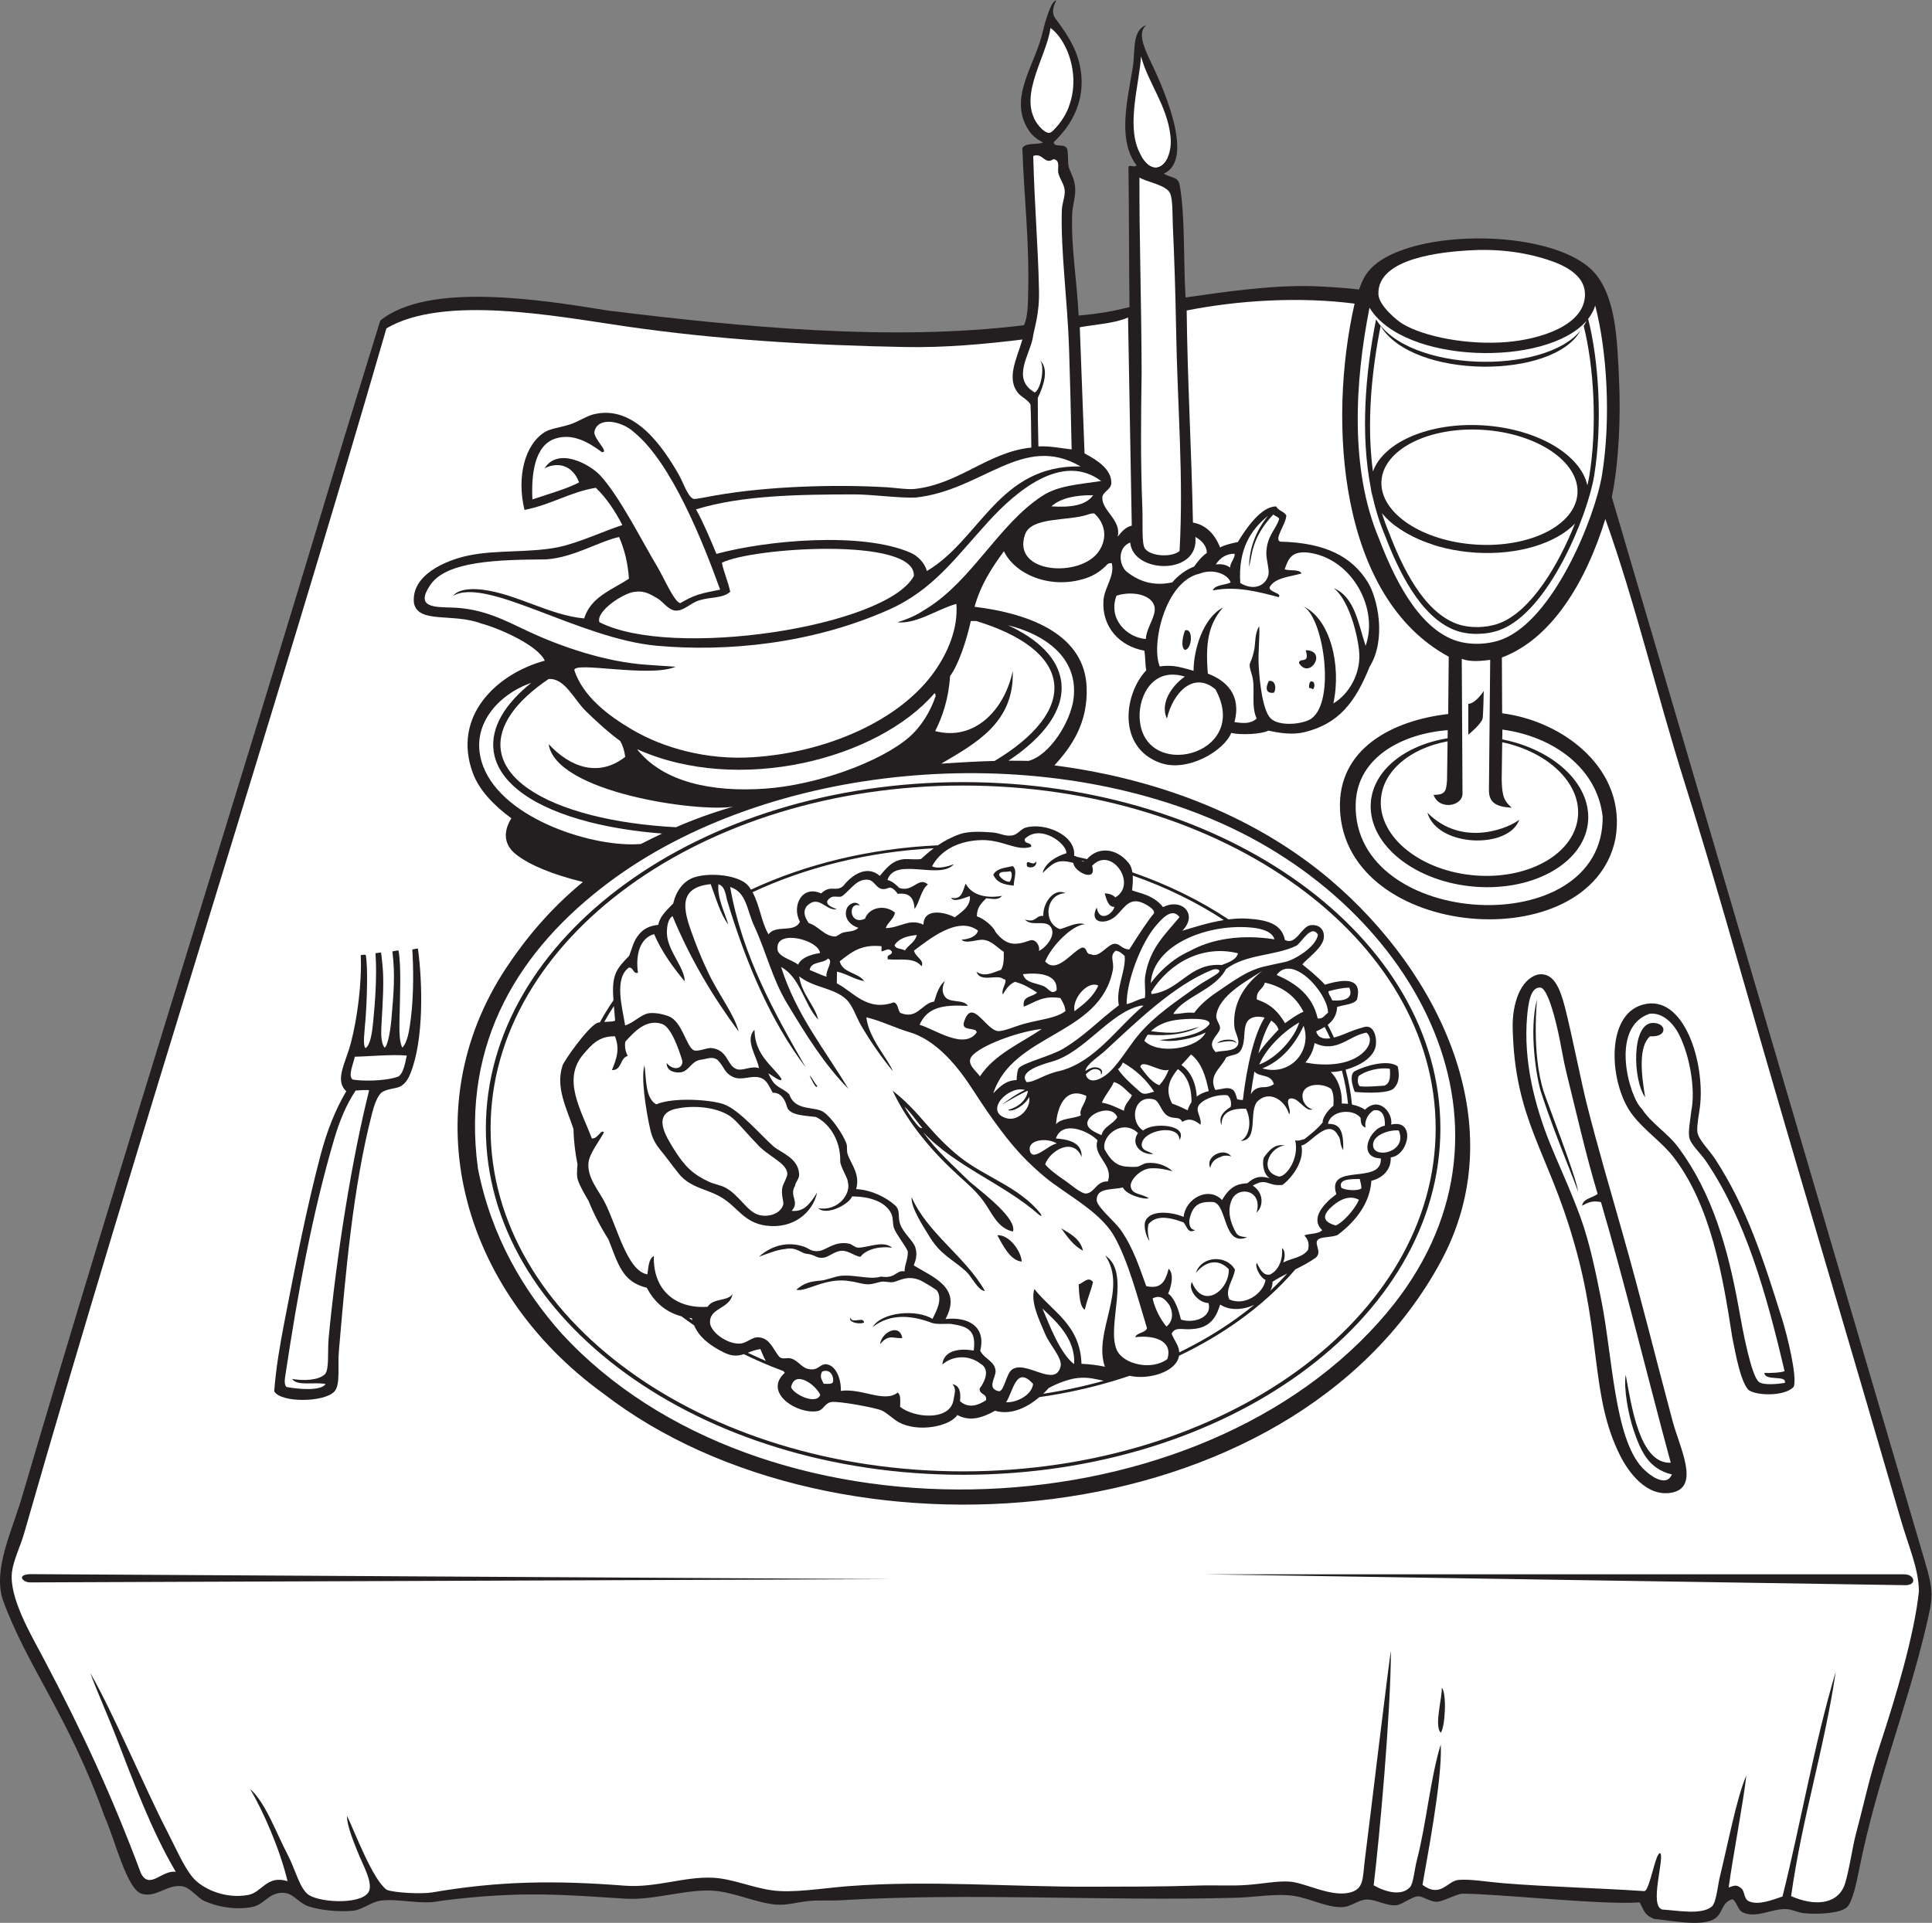
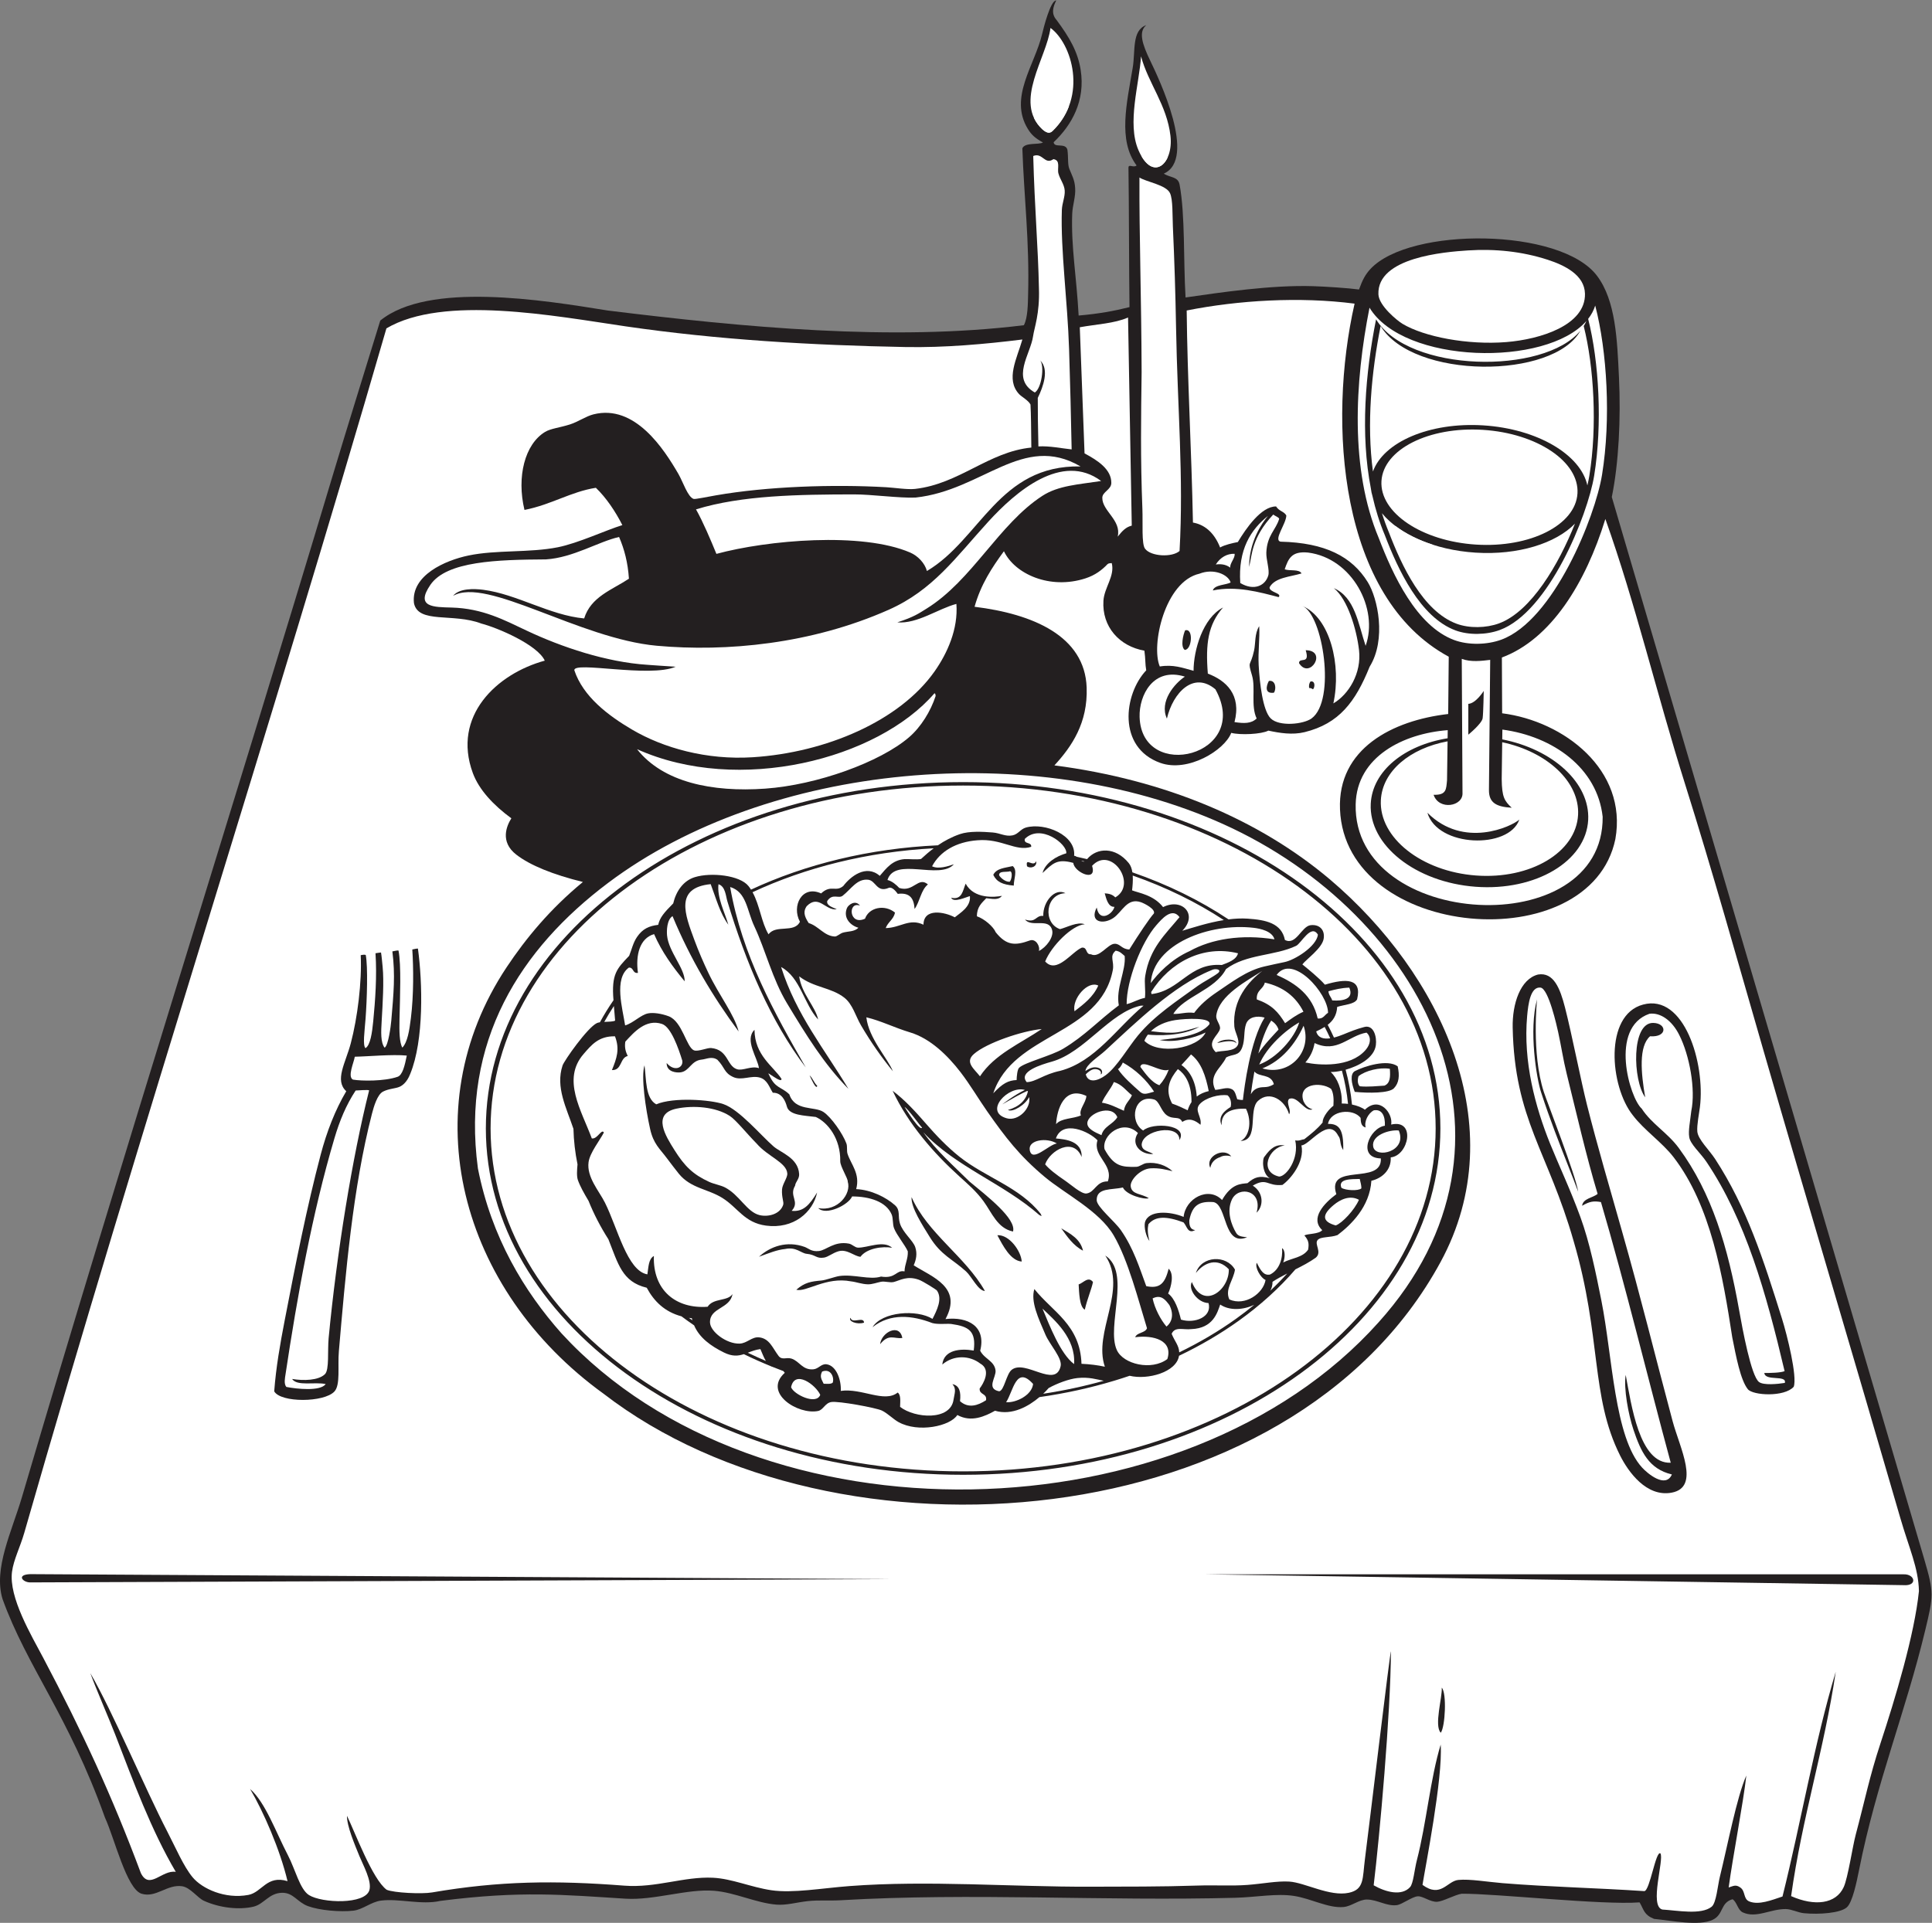
<svg xmlns="http://www.w3.org/2000/svg" viewBox="0 0 712.773 709.587" height="709.587" width="712.773" xml:space="preserve" id="svg2" version="1.1">
  <rect x="0" y="0" width="712.773" height="709.587" fill="#808080" stroke="none" />
  <defs id="defs6" />
  <g transform="matrix(1.333,0,0,-1.333,0,709.587)" id="g10">
    <g transform="scale(0.1)" id="g12">
      <path id="path14" style="fill:#231f20;fill-opacity:1;fill-rule:evenodd;stroke:none" d="m 2923.22,5321.95 c -8.78,-17.86 -14.54,-36.72 1.08,-54.16 35.67,-48.21 58.55,-87.39 66.56,-137.71 13.67,-85.92 -24.79,-153.38 -74.7,-200.62 1.76,-17.17 32.7,-0.01 38.13,-20.98 2.97,-23.19 0.14,-39.48 5.33,-52.92 6.28,-16.22 14.85,-29.74 16.04,-52.9 1.87,-23.79 -7.27,-47.31 -8.16,-71.9 -3.29,-90.78 11.93,-172.85 17.83,-281.06 55.76,4.75 98.8,12.77 140.73,23.31 -1.35,98.67 -1.36,293.33 -2.84,385.62 -0.19,12.15 13.77,-1.16 22.5,6.55 -52.24,69.33 -27.17,172.63 -10.77,270.17 7.85,46.7 -3.07,104.03 37.59,118.3 -22.2,-18.4 -11.29,-52.39 10.9,-98.36 24.67,-51.15 129.77,-271.55 37.58,-312.73 18,-11.76 39.43,-7.66 43.65,-30.28 15.73,-84.19 10.32,-208.86 16.56,-312.55 96.24,13.79 237.31,34.97 353.25,31.26 35.29,-1.13 97.34,-5.21 126.8,-9.25 9.26,25.78 17.33,41.67 32.27,57.52 109.41,116.04 525.36,113.72 626.18,-19.2 52.46,-69.14 56.06,-178.09 61.04,-281.65 5.46,-113.73 -0.73,-238.23 -19.85,-331.18 l 865.21,-2942.05 c 26.57,-91.196 25.18,-99.692 2.37,-194.625 -54.71,-227.617 -135.43,-423.172 -183.09,-663.426 -6.89,-34.746 -18.39,-89.934 -33.8,-103.957 -17.79,-16.191 -76.84,-20.504 -119.03,-16.406 -16.4,1.594 -34.04,11.309 -50.26,11.477 -42.3,0.41 -81.55,-26.492 -118.93,-9.211 -14.1,6.516 -16.05,28.996 -28.31,36.391 -34.15,-9.699 -24.1,-42.199 -54.77,-56.875 -38.19,-18.266 -113.11,-2.277 -162.38,2.438 -28.27,11.406 -27.68,24.387 -40.09,45.734 -104.08,-7.852 -397.28,24.531 -491.99,23.973 -19.1,-2.652 -51.77,-21.367 -68.14,-22.305 -19.43,-1.121 -39.28,16.008 -53.8,15.121 -15.72,-0.969 -43.51,-22.648 -57.93,-24.426 -28.48,-3.508 -53.45,15.105 -82.6,15.508 -22.02,0.301 -42.61,-18.848 -65.09,-20.734 -42.64,-3.574 -88.25,23.02 -136.4,30.637 -48.43,7.676 -105.8,-3.535 -162.09,-5.027 -366.24,-9.707 -729.16,14.547 -1094.58,-6.918 -28.66,-1.68 -59.88,0.988 -90.04,-2.379 -30.52,-3.418 -58.83,-11.926 -86.54,-9.641 -56.2,4.602 -114.09,33.613 -172.3,38.312 -74.16,5.984 -165.54,-26.848 -245.11,-21.918 -170.53,10.566 -287.52,22.676 -512.34,-6.055 -52.51,-11.98 -114.85,7.246 -164.6,0.734 C 1027.13,58.047 1004.14,36.875 978.313,33.816 941.969,29.531 884.297,34.59 852.465,46.309 822.441,57.352 812.27,83.672 780.961,83.269 744.156,82.801 731.113,51.758 701.23,44.734 662.379,35.605 608.738,41.074 564.641,60.977 c -18.024,8.125 -37.715,37 -60.664,40.41 C 462.816,107.508 431.809,68.438 391.938,80.644 350.473,93.34 317.184,233.535 290.504,291.465 188.711,576.094 75.438,707.188 7.004,896.535 -18.684,980.879 32.449,1082.49 61.211,1180.22 341.195,2131.76 636.156,3057.23 923.738,4016.51 c 30.239,100.88 94.472,308.12 128.732,419.28 133.54,108.4 449.07,56.95 629.73,27.78 375.69,-46.34 786.58,-85.74 1151.56,-40.65 11.12,21.17 11.03,60.5 11.66,83.25 4.16,148.57 -11.55,274.21 -15.89,406.45 7.31,17.21 45.78,9.17 56.99,16.19 -21.14,11.63 -31.75,21.03 -41.86,37.61 -53.18,87.15 19.08,175.83 39.51,262.3 3.92,16.55 23.09,93.43 39.05,93.23 v 0" />
      <path id="path16" style="fill:#ffffff;fill-opacity:1;fill-rule:evenodd;stroke:none" d="m 2907.43,5245.87 c 58.85,-42.89 103.98,-188.95 6.33,-284.62 -9.17,-9.76 -18.9,-4.91 -29.51,4.64 -79.66,75.75 12.37,196.43 23.18,279.98 z m 250.59,-78.68 c 19.84,-74.26 71.6,-134.67 81.43,-219.99 8.91,-77.34 -49.25,-130.14 -88.53,-39.81 -32.36,74.49 2.32,183.84 7.1,259.8 v 0" />
      <path id="path18" style="fill:#ffffff;fill-opacity:1;fill-rule:evenodd;stroke:none" d="m 2915.53,4882.67 c 20.78,-3.2 9.89,-25.45 13.87,-39.79 4.69,-16.9 16.21,-30.13 17.37,-47.04 1.2,-17.27 -7.3,-35.18 -7.92,-53.89 -3.73,-111.78 15.75,-251.76 20.03,-385.51 2.88,-89.55 5.53,-193.18 7.08,-277.32 -26.48,2.64 -60.92,10.08 -92,8.26 -1.15,54.23 -1.87,89.58 -1.74,134.29 15.27,31.23 32.04,78.45 7.03,103.43 11.75,-16.79 3.5,-76.34 -15.14,-88.46 -67.31,38.1 -11.67,106.36 -4.88,155.85 3.11,22.61 18.7,62.1 16.21,132.56 -2.21,113.04 -12,222.54 -15.77,366.3 26.11,10.56 31.7,-25.88 55.86,-8.68 z m 349.09,-1084.78 c -20.66,-18.16 -78.89,-15.5 -95.46,6.16 -10.11,13.24 -5.8,70.4 -7.39,110.43 -5.58,140.54 -3.77,255.93 -2.13,378.06 -0.66,204.6 -6.75,378.07 -6,539.3 18.21,-12.2 74.18,-20.22 84.66,-43.51 8.08,-17.94 6.41,-60.36 7.81,-91.72 4.3,-94.82 7.15,-184.77 8.81,-279.34 3.99,-226.65 21.26,-413.04 9.7,-619.38 v 0" />
      <path id="path20" style="fill:#ffffff;fill-opacity:1;fill-rule:evenodd;stroke:none" d="m 4062.61,4629.94 c 74.69,4.84 149.49,-2.6 221.03,-25.83 47.1,-15.29 101.86,-42.18 103.03,-94.01 1.97,-87.05 -122.9,-126.25 -217.82,-133.89 -106.69,-8.58 -227.28,14.49 -287.35,50.66 -14.21,8.56 -65.15,49.88 -66.49,81.33 -4.35,102.43 182.4,117.52 247.6,121.74 v 0" />
      <path id="path22" style="fill:#ffffff;fill-opacity:1;fill-rule:evenodd;stroke:none" d="m 3749.04,4482.66 c -75.15,-330.13 -42.76,-813.46 260.59,-977.46 l -1.53,-158.62 c -154.59,-17.81 -306.24,-96.07 -299.44,-263.91 14.56,-361.58 693.12,-416.28 762.16,-82.24 34,191.31 -142.19,326.43 -313.39,348.14 l -0.73,154.42 c 135.96,50.66 231.74,205.96 286.41,383.49 83.71,-235.06 142.24,-485.13 220.57,-733.82 75.75,-240.48 144.76,-487.74 216.94,-737.37 124.38,-430.29 252.54,-858.63 378.67,-1294 24.38,-84.21 50.33,-138.313 51.69,-202.852 -12.34,-120.793 -65.48,-297.149 -106.89,-422.872 -29.92,-90.839 -42.21,-154.492 -68.03,-251.308 -9.03,-33.86 -21.53,-119.531 -33.25,-145.196 -21.55,-47.199 -80.7,-53.762 -145.59,-25.02 30.44,218.094 91.41,404.836 123.53,621.199 -59.21,-197.519 -95.91,-416.07 -147.37,-622.293 -30.22,-10.012 -65.52,-24.402 -91.88,-13.66 -16.94,6.902 -10.2,27.742 -24.39,38.23 -13.33,9.883 -20.33,4.043 -32.7,0.449 11.04,82.734 40.6,235.195 48.88,309.902 -26.32,-59.062 -51.95,-193.992 -73.38,-280.773 -5.91,-23.914 -9.64,-72.129 -22.71,-82.508 -29.19,-23.156 -93.7,-10.324 -136.35,-7.715 -37.05,9.031 5.46,138.777 -5.36,155.477 -12.93,8.273 -29.07,-103.165 -44.48,-104.481 -131.02,8.777 -261.4,11.387 -392.59,22.09 -42.19,3.445 -90.41,12.004 -122.29,8.836 -31.19,-3.074 -48.1,-50.965 -99.12,-13.68 7.46,47.656 56.68,295.164 50.33,388.309 -28.73,-94.176 -39.81,-219.754 -65.68,-319.082 -7.14,-27.422 -9.82,-65.172 -19.02,-75.352 -23.13,-25.613 -67.29,-14.07 -100.74,4.953 16.44,135.496 46.96,474.746 47.75,647.606 -1.98,3.847 -60.49,-486.668 -71.97,-575.274 -6.92,-53.339 -1.35,-83.738 -44.46,-93.015 -52.89,-11.367 -121.91,28.465 -165.19,31.015 -33.95,2.012 -73.4,-6.074 -115.34,-9.25 -43.88,-3.316 -89.86,-0.203 -136.84,-1.757 -103.77,-3.434 -201.42,-2.872 -298.87,-3.192 -215.77,-0.734 -447.69,18.254 -666.03,1.727 -75.36,-5.692 -156.71,-20.313 -216.18,-11.492 -56.57,8.379 -108.83,32.001 -161.55,34.571 -79.92,3.894 -157.65,-28.684 -245.11,-21.914 -191.72,14.844 -345.48,13.301 -532.5,-18.789 -28.18,-4.836 -105.28,-1.113 -125.36,7.402 -39.44,28.75 -87.656,159.285 -109.844,204.707 -0.851,-27.703 21.895,-80.867 34.328,-111.476 9.966,-24.512 34.926,-68.926 27.646,-94.2 C 1010.73,50.184 891.148,54.512 855.238,76.875 829.922,92.644 817.23,148.293 796.758,187.469 763.043,251.98 734.84,333.164 692.188,370.652 728.457,309.453 775.035,203.039 795.793,115.477 738.152,133.094 725.219,84.383 687.266,77.324 622.672,65.312 559.605,94.394 533.105,126.199 508.145,156.172 486.152,208.086 462.809,253.152 402.008,370.516 311.055,586.641 249.934,691.406 266.953,644.863 302.344,564.133 318.793,521.512 369.309,390.613 418.746,256.164 486.516,141.23 448.266,147.305 413.762,90.078 389.945,137.578 309.105,354.031 227.59,529.324 120.02,733 86.758,795.957 24.004,901.016 33.215,971.777 37.559,1005.21 56.113,1041.15 67.055,1079.34 384.055,2185.51 753.031,3320.78 1069.49,4414.19 c 158.3,93.34 464.79,34.42 662.53,5.51 253.14,-36.99 514.78,-52.3 773.3,-57.18 109.93,-2.07 222.34,8.2 324.31,20.86 -15.14,-52.72 -47.05,-110.2 -9.23,-151.09 7.21,-7.79 25.65,-17.17 31.66,-28.96 1.5,-26.54 1.79,-65.72 2.35,-119.12 -118.37,-11.64 -199.02,-100.61 -321.95,-114.48 -20.73,-2.35 -57.83,3.43 -79.15,4.65 -148.03,8.51 -330.76,2.22 -471.94,-22.47 -20.73,-3.61 -57.39,-11.14 -61.35,-9.97 -16.35,4.82 -29.79,47.44 -42.27,68.97 -40.22,69.42 -120.7,194.32 -235.41,165.18 -21.13,-5.38 -41.97,-20.56 -65.18,-27.93 -28.12,-8.94 -53.01,-11.16 -68.68,-20.68 -55.93,-33.98 -78.96,-124.02 -56.92,-215.95 74.41,14.6 128.64,50.53 197.58,61.31 28.81,-27.62 54.44,-65.99 73.32,-103.28 -45.67,-14.04 -122.05,-50.06 -178.63,-61.35 -78.85,-15.71 -169.56,-6.67 -247.13,-22.82 -64.42,-13.41 -159.72,-54.76 -151.01,-131.89 11.83,-57.83 108.72,-26.61 186.45,-56.51 45.08,-11.61 155.55,-58.8 175.61,-102.67 -132.92,-36.29 -257.16,-153.15 -199.16,-311.05 16.95,-46.13 56.86,-88.91 106.67,-125.42 -12.76,-20.13 -32.49,-64.83 13.7,-100.59 38.65,-29.92 101.56,-55.15 184.3,-75.69 -90.82,-74.71 -158.21,-156.51 -211.07,-236 -261.87,-393.83 -130.51,-892.8 268.58,-1180.91 642.83,-496.203 1900,-401.68 2316.3,364.96 203.54,374.85 -0.05,799.08 -306.22,1059.01 -195.95,165.55 -456.03,275.79 -762.58,315.75 48.46,52.72 92.64,117.92 89.25,215.32 -4.97,143.01 -148.88,203.93 -310.23,223.78 17.15,61.45 48.14,108.68 81.27,153.73 29.98,-63.01 127.31,-107.17 225.82,-75.04 26.99,8.81 45.65,23.24 60.69,39.1 2.76,2.91 7.62,2.66 11.88,3.13 9.1,-35.85 -20.68,-67.59 -22.99,-104.1 -4.61,-72.37 44.54,-126.3 113.34,-138.34 3.38,-23.68 1.87,-36.43 5.08,-54.45 -62.11,-65.6 -80.56,-213.5 38.86,-256.2 76.47,-27.34 178.03,34.92 196.42,83.09 24.7,-6.53 83.73,-3.96 102.72,6.2 31.14,-6.63 66.46,-12.55 100.34,-4.2 95.3,23.5 140.58,83.41 179.94,180.98 47.14,76.22 22.32,189.99 -5.15,234.31 -44.07,71.1 -117.92,109.03 -241.25,112.02 -20.69,4.41 15.49,49.22 15.87,72.56 -6.45,11.54 -20.08,11.55 -28.31,24.91 -41,0.63 -83.49,-61.11 -105.9,-98.54 -14.9,-2.89 -36.27,-7.66 -49.06,-15.02 -17.67,44.73 -46.22,63.96 -75.19,68.98 -3.81,197.7 -15.42,398.34 -17.32,587.08 142.54,28.37 312.31,38.72 464.69,18.98 z M 3336.58,964.93 h 1931.43 c 32.56,1.347 39.95,-33.063 0,-30 l -1931.43,30 z M 83.883,965.41 2468,951.574 83.383,942.527 c -20.297,-0.019 -39.125,21.418 0.5,22.883 z M 3132.34,3868.07 c -16.34,-3.89 -26.21,-14.55 -38.89,-30.49 10.69,45.79 -43.03,70.88 -42.63,107.59 0.19,16.79 24.79,22.19 24.95,41.12 0.32,37.17 -36.84,62.06 -74.12,81.76 l -13.15,349.2 c 45.19,8.31 96.4,10.45 133.57,27.01 l 10.27,-576.19 z M 1141.1,2694.71 c 3.26,-48.82 4.2,-124.98 -3.89,-189.98 -4.24,-34.07 -9.06,-66.1 -23.58,-81.71 -8.26,13.88 -8.69,45.46 -7.96,78.31 1.45,65.13 5.09,148.67 -2.69,190.39 -4.31,0.67 -5.72,-0.38 -17.03,-2.31 8.34,-65.09 3.43,-116.78 -2.98,-191.54 -1.27,-14.88 -8.13,-69.24 -18.53,-75.07 -11.4,15.14 -9.87,43.66 -8.09,74.03 2.95,50.59 6.59,109.05 2.67,149.46 -0.98,10.04 -2.91,31.73 -4.51,40.1 -3.49,-0.19 -6.75,-0.94 -15.27,-2.12 4.26,-63.95 -0.69,-130.63 -6.29,-188.56 -3.01,-31.11 -7.93,-66.37 -21.49,-74.15 -7.96,8.11 -2.47,45.28 0.24,81.05 4.04,53.46 6.87,144.13 0.57,177 -4.37,1.5 -10.08,-0.14 -13.946,-0.63 3.596,-73.61 -8.929,-173.59 -27.394,-243.65 -14.59,-55.36 -45.68,-102.67 -12.59,-133.04 -30.836,-52 -54.063,-112.39 -70.762,-175.46 -37.976,-143.54 -69.664,-303.31 -99.765,-459.51 -12.508,-64.88 -23.907,-129.23 -28.883,-195.86 18.074,-31.88 137.957,-31.29 166.656,-0.41 17.035,18.33 8.656,69.29 12.301,111.45 18.367,212.84 38.336,450.92 91.623,657.64 5.15,19.93 14.84,52.99 30.52,61.08 16.49,8.51 34.29,8.14 46.1,13.49 5.9,2.67 19.63,10.58 29.27,35.6 38.39,93.33 34.09,253.65 21.3,346.98 -2.13,0.11 -7.11,-0.63 -15.6,-2.58 z m 3045.5,-216.12 c 5.04,-254.98 97.56,-342.32 168.73,-591.38 77.81,-265.33 46.05,-428.99 128.61,-593.51 22.7,-45.25 73.02,-115.62 142.62,-102.72 80.16,14.86 22.51,123.78 2.66,197.98 -52.36,195.77 -85.66,334.33 -140.54,527.54 -32.07,112.88 -68.3,236.8 -96.15,346.92 -16.81,66.46 -42.45,198.06 -61.17,270.84 -13.66,53.09 -31.44,98.2 -74.54,91.12 -49.04,-12.35 -71.53,-81.02 -70.22,-146.79 z m 332.46,-242.74 c 30.5,-40.55 81.29,-75.18 112.76,-116.05 103.43,-134.3 136.52,-329.81 162.53,-499.04 10.53,-52.87 22.66,-117.77 43.03,-143.35 13.97,-17.52 101.16,-22.42 127.09,6.77 10.2,28.45 -18.14,142.54 -32.61,188.75 -51.54,164.54 -97.53,307.59 -184.9,441.72 -16.45,25.28 -47.57,54.33 -49.37,76.27 -1.48,18.05 5.18,50.72 7.22,67.32 15.13,122.58 -43.96,314.81 -157.33,283.92 -108.34,-28.64 -92.17,-226.53 -28.42,-306.31 z M 3987.59,526.297 c 12.37,16.476 16.91,110.5 2.68,124.777 2.05,-25.859 -21.83,-105.469 -2.68,-124.777 v 0" />
      <path id="path24" style="fill:#ffffff;fill-opacity:1;fill-rule:evenodd;stroke:none" d="m 4415.04,4477.32 c 32.77,-125.84 43.96,-313.49 18.91,-468.3 -18.93,-117.02 -134.14,-403.42 -278.74,-456.62 -39.45,-14.51 -91.53,-15.57 -130.57,-1.04 -104.19,38.78 -169.43,179.39 -208.7,282.33 -79.77,189.85 -66.6,431.05 -25.61,637.75 94.71,-156.49 489.08,-164.6 600.31,-36.77 -2.12,-4.85 -4.62,-9.55 -7.45,-14.1 28.36,-112.64 37.76,-277.64 15.62,-414.15 -1.32,-8.14 -3.17,-17.21 -5.5,-27.01 -18.35,85.12 -138.54,156.8 -288.03,166.22 -148.84,9.38 -276.28,-46.15 -305.44,-127.74 -17.71,132.09 -4.21,274.8 21.21,402.74 89.71,-147.9 478.94,-147.81 552.97,-12.83 -100.68,-122.75 -475.97,-116.28 -565.54,31.39 -29.67,-149.35 -43.79,-317.94 -14.26,-468.8 0.77,-6.87 2.22,-13.67 4.28,-20.37 8.39,-37.3 19.57,-73.39 34.01,-107.7 36.83,-96.34 98.02,-227.93 195.73,-264.23 36.62,-13.6 85.47,-12.61 122.46,0.97 135.63,49.79 243.68,317.83 261.43,427.35 23.22,143.18 13.24,316.36 -16.66,434.08 8.78,11.29 15.43,23.56 19.57,36.83 v 0" />
-       <path id="path26" style="fill:#ffffff;fill-opacity:1;fill-rule:evenodd;stroke:none" d="m 1993.14,3690.84 c -20.4,-4 -44.07,-8.34 -62.24,-14.3 -17.15,-5.64 -32.86,-14.19 -48.19,-23.02 -16.56,2.87 -45.23,70.13 -62.43,98.94 -46.88,78.49 -104.5,194.8 -158.61,254.15 -28,30.71 -116.74,80.23 -154.54,20.07 33.87,17.58 76.05,11.8 95.6,-38.66 -27.35,-16.25 -100.74,-37.56 -129.17,-47.29 -3.44,68.77 5.68,149.75 63.48,168.36 47.92,15.43 92.02,-10.14 129.1,-37.74 21.56,0 -25.69,38.56 -20.82,57.89 10.66,42.4 77.3,27.93 110.32,-3.32 102.31,-83.66 189.59,-301.97 237.5,-435.08 v 0" />
      <path id="path28" style="fill:#ffffff;fill-opacity:1;fill-rule:evenodd;stroke:none" d="m 3779.54,3535.35 c -20.51,61.76 -29.7,134.52 -87.87,159.6 38.37,-30.61 63.06,-114.62 69.65,-171.29 7.46,-64.07 -28.42,-122.71 -71,-147.74 23.01,106.54 -9.27,237.08 -85.71,269.79 57.02,-23.89 93.57,-261.82 25.32,-311.43 -22.43,-16.32 -89.59,-23.2 -113.17,0.25 -21.83,21.71 -30.45,97.61 -33.17,147.19 -2.07,37.86 3.55,75.66 1.45,107.99 -13.05,-20.49 -9.76,-47.06 -14.13,-67.19 -10.37,-47.79 -18.66,-25.72 -5.7,-69.36 10.26,-34.51 -3.91,-83.96 12.81,-118.98 -15.41,-14.59 -34.75,-13.93 -61.35,-9.98 19.86,75.82 -23.6,115.31 -73.8,134.2 -6.59,83.18 0.45,135.23 42.06,183.06 -55.84,-29.1 -81.5,-117.83 -81.56,-175.33 -30.93,8.5 -56.2,18.09 -93.45,12.06 -24.91,58.09 13.65,235.37 109.94,256.91 38.92,15.34 78.94,-1.95 86.12,-24.22 -11.06,-7.12 -44.96,-5.95 -49.22,-22.24 64.66,13.56 129.85,-4.84 182.11,-18.49 10.62,11.39 -27.35,13.28 -24.99,27.49 15.14,27.01 56.26,28.49 88.33,38.12 -6.49,12.62 -32.54,6.2 -46.64,11.42 10.47,30.52 19.55,50.67 64.66,46.36 123.11,-15.81 195.84,-156.59 159.31,-258.19 z m -362.65,254.77 c 2.47,-11.05 -14.28,-27.37 -11.83,-38.42 -13.17,9.93 -27.49,10.45 -40.14,8.84 12.69,20 31.6,30.38 51.97,29.58 z m -136.87,-211.94 c -5.3,-11.77 -13.44,-44.97 -1.08,-54.11 20.08,-0.02 24.93,61.33 1.08,54.11 z m 315.25,-90.76 c 29.69,-47.09 79.98,35.24 18.49,35.75 12.76,-41.39 -18.12,-17.86 -18.49,-35.75 z m -69.5,-81.87 c 7.46,10.73 4.64,36.01 -13.95,32.58 -7.5,-13.86 -12.43,-36.25 13.95,-32.58 z m 97.39,13.09 c 4.95,0.09 7.88,-1.8 10.76,-3.74 5.6,5.41 6.73,24.59 -6.93,21.69 -3.06,-4.13 -4.87,-9.58 -3.83,-17.95 v 0" />
-       <path id="path30" style="fill:#ffffff;fill-opacity:1;fill-rule:evenodd;stroke:none" d="m 2020.98,3684.96 c -6.04,29.42 -17.25,51.93 -23.1,80.22 80.14,41.95 537.8,73.3 531.34,-36.63 -76.37,-140.79 -670.22,-231.39 -870.35,-127.62 -10.37,30.96 70.59,83.29 99.29,83.95 27.68,4.04 45.8,-9.44 62.11,-18.67 14.47,-8.2 29.53,-32.02 48.81,-33.22 24.4,-1.51 39.66,19.74 65.18,27.93 33.12,10.63 65.79,5.1 86.72,24.04 v 0" />
-       <path id="path32" style="fill:#ffffff;fill-opacity:1;fill-rule:evenodd;stroke:none" d="m 3171.34,3554.32 c -50.39,3.14 -105.89,54 -81.2,119.89 42.31,13.42 93.34,3.6 104.05,-26.59 9.48,-26.68 -21.4,-60 -22.85,-93.3 z m -145.87,397.99 c -20.33,-28.99 -63.72,-34.3 -115.63,-30.86 26.14,23.04 66.52,31.43 115.63,30.86 z m 2.92,-50.44 c 29.32,-25.91 38.39,-66.83 13,-104.59 -50,-74.37 -241.79,-63.05 -204.6,45.95 17.07,50.02 118.99,36.82 173.56,55.28 6.58,2.23 8.57,3.31 18.04,3.36 z m 279.96,-64.97 c 21.51,-12.05 31.2,-27.72 31.97,-44.05 -14.97,-10.82 -25.97,-24.77 -35.48,-38.18 -19.76,-7.05 -44.43,-24.29 -60.21,-43.61 -40.74,-8.8 -84.83,-4.86 -128.37,31.21 -20.21,20.86 -22.62,65.57 11.85,79.05 7.39,-86.62 191.84,-92.11 180.24,15.58 v 0" />
-       <path id="path34" style="fill:#ffffff;fill-opacity:1;fill-rule:evenodd;stroke:none" d="m 2605.05,3209.08 c 93.09,55.24 202.96,112.63 197.87,256.57 -22.67,-108.01 -106.1,-194.92 -214.66,-166.33 19.96,38.85 37.37,90 41.2,152.2 22.33,30.2 44.36,93.64 57.48,152.53 4.83,0.11 9.77,0.09 14.78,-0.01 124.41,-37.63 205.01,-96.35 215.41,-169.43 h 0.02 l 0.27,-2.08 h -0.02 c 9.04,-73.21 -53.74,-149.49 -164.61,-215.87 -42.6,-1.07 -88.43,-3.55 -147.74,-7.58 z m 184.81,383.18 c 100.17,-24.65 196.4,-88.97 181.23,-204.47 -8.27,-62.84 -65.69,-155.67 -124.55,-171 -19.06,0.41 -37.26,0.57 -55.49,0.47 100.21,66.59 155.45,142.7 146.2,217.69 l -0.04,0.08 -0.31,2.27 v 0.12 c -8.96,62.94 -62.3,115.66 -147.04,154.84 z M 1730.43,3228.02 c -72.17,-56.73 -151.07,-30.57 -211.95,35.24 19.38,-133.55 411.22,-189.31 510.78,-173.19 -60.24,-17.55 -109.45,-35.54 -158.46,-56.98 -86.65,4.7 -165.92,16.21 -234.3,33.67 -144.18,36.8 -239.04,99.44 -250.39,179.16 h -0.02 l -0.28,2.08 h 0.03 c -8.13,65.78 41.73,134.05 132.35,195.37 44.51,3.73 69.97,-55.92 102.35,-87.87 26.76,-26.42 65.69,-61.93 95.86,-83.54 6.59,-10.94 11.24,-24.54 14.03,-43.94 z m 101.97,-212.4 c -18.96,-8.94 -38.3,-18.51 -58.63,-28.86 -127.03,-11.02 -379.09,66.51 -436.13,214.13 -43.23,111.81 42.91,201.07 132.54,231.79 -73.33,-58.82 -112.05,-123.36 -104.18,-187.1 l 0.03,-0.08 0.3,-2.27 v -0.12 c 12.62,-88.56 113.06,-156.88 265.25,-195.73 59.6,-15.22 127.29,-25.99 200.82,-31.76 v 0" />
      <path id="path36" style="fill:#ffffff;fill-opacity:1;fill-rule:evenodd;stroke:none" d="m 4045.68,3499.27 c 24.82,-9.48 54.93,-5.7 78.68,-2.83 l -3.43,-359.96 c -0.34,-35.53 19.94,-46.79 63.03,-49.39 -20.16,18.81 -27.15,29.22 -27.74,79.58 l 1.37,101.78 c 124.23,-26.45 214.68,-109.59 210.01,-200.93 -5.33,-103.96 -131.86,-179.2 -282.56,-168.01 -150.72,11.19 -268.61,104.58 -263.3,208.54 4.11,80.33 80.58,143.5 184.65,162.91 l -1.48,-107.85 c -2.45,-24.92 -1.32,-41.33 -37.2,-40.14 14.52,-43.98 82.45,-32.41 80,5.55 l -2.03,370.75 z m 18.14,-124.58 v -85.33 c 0,0 37.7,30.76 39.68,45.64 1.99,14.89 2.98,75.41 2.98,75.41 0,0 -21.83,-34.73 -42.66,-35.72 z m 93.88,-98.32 0.37,27.09 c 140.7,-18.91 262.74,-106.45 277.57,-241.35 3.41,-350.22 -691.26,-311.43 -683.6,34.37 2.96,132.56 132.84,196.22 254.78,205.4 l -0.3,-22.46 c -119.39,-19.32 -208.11,-90.29 -212.76,-181.19 -5.86,-114.62 124.13,-217.58 290.29,-229.92 166.16,-12.33 305.66,70.62 311.52,185.24 5.23,102.24 -97.66,195.18 -237.87,222.82 z m -207.15,-203.12 c 28.17,-95.93 225.73,-101.63 254.38,-18.97 -20.8,-18.96 -153.95,-81.79 -254.38,18.97 v 0" />
      <path id="path38" style="fill:#ffffff;fill-opacity:1;fill-rule:evenodd;stroke:none" d="m 3279.36,3450.04 c -27.97,-18.43 -71.57,-68.56 -49.77,-116.12 16.87,71.82 73.78,132.21 134.3,81 101.71,-184.48 -204.54,-258.76 -209.85,-76.4 -1.73,59.71 37.62,138.9 125.32,111.52 z m 260.82,436.38 c -9.13,-30.33 -33.49,-45.04 -35.41,-93 -0.77,-19.33 9.59,-48.42 5.44,-63.15 -7.89,-27.95 -39.1,-43.97 -77.57,-21.05 -6.25,92.56 29.05,147.81 76.66,185.77 -16.96,-20.37 -52.19,-71.11 -52.19,-141.31 8.41,32.38 6.15,80.19 66.74,145.04 6.29,-4.73 17.32,-8.52 16.33,-12.3 v 0" />
      <path id="path40" style="fill:#ffffff;fill-opacity:1;fill-rule:evenodd;stroke:none" d="m 2586.07,3403.75 c 3.5,-0.14 2.73,-4.45 3.5,-7.24 -13.8,-42.24 -40.63,-85.9 -73.54,-114.22 -80.35,-69.16 -255.27,-132.16 -397.95,-142.28 -147.61,-10.47 -282.91,17.79 -354.97,109.17 281.79,-126.65 665.77,-27.66 822.96,154.57 z m 404.47,628.23 c -226.36,4.56 -276.88,-201.81 -425.13,-289.52 -5.75,21.82 -25.09,41.93 -46.12,51.02 -133.73,57.85 -395.52,34.62 -536.5,-3.6 -15.98,38.91 -36.68,88.01 -56.47,123.23 127.15,39.21 285.59,41.21 437.25,41.46 48.89,0.09 125.98,-10.74 170.36,-8.77 186.24,19.96 296.81,179.52 456.61,86.18 z m 57.06,-40.36 c -63.08,-9.69 -118.45,-12.44 -162.57,-41.03 -120.68,-78.18 -194.38,-234.24 -321.02,-312.52 -21.24,-13.13 -34.44,-22.9 -80.58,-37.78 55.44,-4.63 113.5,38.01 163.56,51.07 5.19,-69.33 -24.92,-136.27 -60.1,-186.41 -96.59,-137.65 -301.07,-225.19 -503.64,-238.07 -127.66,-8.11 -247.17,25.58 -333.8,76.49 -67.09,39.43 -135.79,91.91 -159.82,164.16 -3.75,26.33 208.35,-21.46 280.32,9.95 -34.09,1.96 -59.78,4.14 -78.49,5.34 -113.31,7.33 -236.83,48.86 -333.57,94.48 -61.47,28.99 -121.75,61.68 -207.96,64 -48.62,1.31 -101.63,0.32 -58.73,62.95 45.06,65.77 185.38,69.5 319.75,70.36 76.03,4.98 144.19,48.81 202.44,62.09 14.43,-33.32 24.43,-70.96 27.25,-115.57 -46.81,-30.99 -105.4,-49.87 -123.88,-109.95 -95.17,8.74 -186.58,67.42 -279.76,79.36 -24.78,3.17 -66.16,4.43 -83.03,-16.9 92.58,53.88 348.67,-118.6 563.89,-138.09 192.3,-17.41 427.59,4.57 641.49,99.5 123.14,54.66 185.36,144.69 275.83,243.88 76.4,83.78 204.14,193.5 312.42,112.69 v 0" />
      <path id="path42" style="fill:#ffffff;fill-opacity:1;fill-rule:evenodd;stroke:none" d="m 3815.61,1662.7 c -534.68,-598.16 -1714.87,-625.38 -2261.41,-30.86 -103.31,116.25 -194,265.83 -231.49,456.75 -47.43,352.59 118.46,608.58 360.27,790.37 442.95,333 1176.41,399.77 1701.96,163.07 556.58,-250.69 880.37,-879.62 430.67,-1379.33 z m -1150,1495.35 c 364.69,0 694.93,-107.34 933.98,-280.86 239.05,-173.52 386.94,-413.23 386.94,-677.95 0,-264.73 -147.89,-504.44 -386.94,-677.95 -239.05,-173.53 -569.29,-280.87 -933.98,-280.87 -364.7,0 -694.94,107.34 -933.99,280.87 -239.06,173.51 -386.94,413.22 -386.94,677.95 0,264.72 147.88,504.43 386.94,677.95 239.05,173.52 569.29,280.86 933.99,280.86 z m 924.71,-287.59 c -236.68,171.81 -563.63,278.08 -924.71,278.08 -361.09,0 -688.05,-106.27 -924.73,-278.08 -236.68,-171.8 -383.09,-409.12 -383.09,-671.22 0,-262.1 146.41,-499.43 383.09,-671.23 236.68,-171.8 563.64,-278.08 924.73,-278.08 361.08,0 688.03,106.28 924.71,278.08 236.68,171.8 383.1,409.13 383.1,671.23 0,262.1 -146.42,499.42 -383.1,671.22 z m -750.77,161.86 c -15.32,-4.21 -21.28,-18.61 -37.32,-21.73 -19.97,-3.89 -33.97,6.41 -54.65,8.01 -27.63,2.16 -65.19,4.38 -91.14,-4.62 -22.29,-7.74 -42.28,-18.39 -60.64,-30.87 -189.98,-8.69 -366.58,-52.6 -517.23,-122.7 -2.25,3.53 -4.67,6.94 -7.3,10.2 -23.83,29.52 -102.95,38.24 -148.2,24.33 -31.75,-9.76 -51.89,-38.75 -59.85,-72.74 -25.58,-25.83 -36.99,-38.91 -41.52,-59.29 -25.24,-3.03 -43.11,-10.85 -58.56,-33.51 -11.1,-16.3 -14.65,-34.52 -21.85,-52.28 -33.98,-35.62 -49.47,-50.08 -43.36,-122.99 -13.71,-19.86 -26.25,-40.2 -37.58,-60.99 -3.29,-0.47 -6.13,-1.15 -8.22,-2.14 -26.6,-12.65 -90.75,-104.18 -95.18,-117.54 -19.91,-60.03 10.89,-117.54 30.16,-175.24 0.85,-33.34 4.67,-66.18 11.26,-98.38 -1.52,-16.54 -2.62,-33.29 1.13,-43.78 6.41,-17.92 17.32,-37.06 29.34,-57.2 14.73,-36.65 33.16,-72.16 54.96,-106.35 27.17,-68.13 37.84,-117.9 106.12,-134.23 20.32,-37.81 49.78,-66.74 96.17,-79.17 5.54,-4.15 11.13,-8.25 16.8,-12.31 5.99,-4.29 12.06,-8.53 18.2,-12.72 14.75,-34.42 46,-57.04 82.44,-75.08 23.37,-11.56 39.51,-9.7 55.2,-4.61 24.22,-11.82 49.14,-22.94 74.73,-33.35 0.57,-0.37 1.16,-0.72 1.76,-1.05 l 0.95,-0.06 c 10.58,-4.28 21.27,-8.42 32.07,-12.45 1.39,-1.44 2.64,-3.02 3.75,-4.73 -61.59,-55.54 36.9,-117.12 92.19,-105.66 14.61,3.03 18.93,21.68 36.34,24.71 19.77,3.46 124.03,-15.91 140.09,-23.47 15.41,-7.26 31.86,-24.16 46.39,-32.15 54.84,-30.13 143.01,-11.2 162.59,19.76 38.56,-21.21 76.26,-3.74 104.25,11.78 47.94,-14.22 94.05,13.26 122.98,37.76 71.41,10.15 140.28,25.34 205.87,45.04 0.85,0.23 1.7,0.48 2.54,0.76 13.91,4.21 27.66,8.62 41.27,13.24 49.41,-11.97 129.4,9.37 136.68,55.38 59.48,28.38 114.79,60.87 165.14,96.9 59.75,42.77 112.52,90.54 157,142.35 19.64,9.85 39.06,19.96 56.28,32.31 18.28,15.49 -4.91,37.28 5.22,48.95 8.67,9.97 34.66,6.04 55.03,13.67 37.17,28.1 89.17,78.3 93.65,150.32 28.07,6.43 55.52,28.63 53.59,64.73 49.8,4.8 70.51,106.74 1.18,90.88 5.71,30.17 -31.73,80.4 -72.69,41.04 -7.85,6.1 -21.21,11.34 -35.77,14.39 -3.09,32.72 -9.03,64.88 -17.64,96.36 37.28,10.37 79.12,33.3 83.74,67.88 3.06,22.96 -5.78,57.55 -32.35,50.34 -24.49,-6.65 -35.99,-11.73 -57.25,-20.33 -7.82,-3.18 -17.05,-6.54 -26.35,-8.83 -5.38,11.87 -11.15,23.63 -17.3,35.24 14.3,11.07 24.95,26.11 26.19,49.6 20.88,6.57 47.36,7.01 55.15,20.93 14.16,58.21 -29.61,58.43 -89.11,40.6 -16.38,19.05 -47.59,43.87 -62.41,56.16 11.23,14.54 53.75,44.06 58.79,70.03 4.43,22.82 -9.05,41.66 -35.95,38.52 -25.3,-2.94 -39.98,-57.1 -71.13,-40.86 -9.18,46.28 -52.19,55.62 -103.61,58.99 -17.02,1.12 -34.77,0.16 -52.41,-2.09 -78.67,52.4 -168.31,96.47 -266.14,130.29 -1.51,9.84 -4.52,18.82 -9.91,25.46 -36.97,45.62 -88.19,43.53 -115.51,11.09 -9.49,2.28 -19.04,4.46 -28.64,6.55 -2.27,1.54 -4.66,2.6 -7.2,2.71 5.9,56.75 -80.23,92.83 -133.22,78.24 z m -255.33,-57.47 c -12.32,-9.2 -23.92,-19.16 -35.03,-29.54 -11.19,-2.44 -36.87,0.32 -46.12,-0.47 -33.76,-2.91 -50.02,-25.45 -68.15,-46.32 -38.03,33.2 -81.62,-2.42 -100.82,-27.83 -21.19,-18.27 -34.21,4.79 -61.49,-20.78 -52.94,24.16 -82.36,-34.84 -58.66,-78.42 -15.69,-32.42 -66.44,-6.78 -86.88,-34.85 -19.71,32.52 -23.93,79.7 -44.26,116.61 146.26,68.31 317.33,111.67 501.41,121.6 z m -885.17,-436.69 c 0.93,-12.05 2.1,-25.43 3.43,-40.4 -5.16,-2.92 -18.12,-2.95 -30.06,-3.56 8.25,14.89 17.14,29.55 26.63,43.96 z m 207.8,-863.32 c 2.6,-0.4 5.25,-0.74 7.95,-1.03 0.41,-1.92 0.88,-3.79 1.38,-5.64 -1.91,1.35 -3.82,2.69 -5.72,4.04 l -3.61,2.63 z m 162.82,-96.51 c 10.46,3.98 21.41,8.34 34.8,10.12 5.06,-10.86 9.01,-22.9 15.14,-32.78 -16.96,7.24 -33.61,14.79 -49.94,22.66 z m 817.59,-113.51 c 6.49,6.18 11.61,11.7 15.04,15.73 22.83,12.66 55.81,25.19 79.58,27.72 32.15,3.43 54.18,-4.03 73,-7.56 -53.88,-15.1 -109.9,-27.16 -167.62,-35.89 z m 376.47,114.57 c -0.73,19.09 -12.56,30.43 -21,51.39 9.35,21.04 32.13,10.28 54.41,12.96 60.52,2.19 72.25,45.87 79.9,68.05 26.26,-17.77 63.84,-15 94.14,-0.89 -16.19,-13.3 -33,-26.21 -50.43,-38.69 -48.02,-34.36 -100.59,-65.47 -157.02,-92.82 z m 252.16,170.79 c 4.04,7.73 6.23,15.98 6,24.48 12.84,8.45 26.65,15.91 40.72,23.09 -14.75,-16.29 -30.34,-32.16 -46.72,-47.57 z m 215.01,517.09 c -5.86,0.74 -11.74,1.09 -17.36,0.97 1.52,38.44 -12.39,70.63 -30.62,87.23 8.51,-0.1 19.33,1.17 31.04,3.78 8.17,-30.07 13.86,-60.77 16.94,-91.98 z m -49.26,181.55 c -17.78,-2.56 -33.96,0.7 -38.84,19.07 7.99,3.73 16.03,7.7 23.47,12.38 5.43,-10.38 10.57,-20.87 15.37,-31.45 z m -294.43,327.29 c -44.6,-7.18 -87.35,-21.41 -115.1,-29.62 44.49,44.74 -0.12,92.08 -53.13,65.52 -26.37,34.01 -68.21,39.26 -85.8,46.38 1.4,11.98 2.78,26.92 1.81,41.01 92.35,-32.4 177.22,-74.06 252.22,-123.29 z m -385.66,162.31 c -3.09,-1.16 -6.02,-0.02 -8.94,2.1 3,-0.69 5.98,-1.39 8.94,-2.1 z m 747.94,-637.88 c 38.28,-3.78 95,-3.94 108.35,9.84 14.13,14.59 16.36,34.71 10.49,60.88 -28.37,20.67 -92.29,0.2 -118,-13.03 -14.88,-7.65 -9.84,-34.69 -0.84,-57.69 v 0" />
      <path id="path44" style="fill:#ffffff;fill-opacity:1;fill-rule:evenodd;stroke:none" d="m 2951.09,2960.95 c -27,-7.55 -58.47,-26.57 -65.67,-54.46 28.56,26.54 39.88,40.34 85.19,27.89 1.98,-25.69 66.79,-55.49 51.89,-8.13 52.89,57.18 127.09,-50.9 64.28,-87.37 -8.34,8.62 -18.19,10.56 -29.3,11.3 3.88,-12.8 8.72,-38.5 26.84,-37.44 -3.75,-19.06 -41.46,-45.07 -48.97,-1.86 -20.87,-40.29 17.11,-48.07 45.58,-29.29 25.22,16.65 38.11,57.38 76.88,43.92 9.55,-3.31 40.71,-19.05 35.74,-31.16 -11.57,-12.52 -42.11,-58.03 -67.98,-99.61 -21.59,0.69 -24.91,16.33 -40.92,15.74 -19.33,-0.72 -41.92,-40.87 -65.43,-29.01 -15.61,-0.97 -8.61,20.07 -24.95,18.34 -27.79,-11.17 -69.45,-74.2 -101.57,-38.29 17.28,43.07 74.73,100.97 109.64,102.99 -20.72,7.81 -48.59,-8.43 -68.6,-13.49 -48.41,16.7 -40.56,97.85 15.1,99.47 -29.3,15.64 -62.36,-23.35 -61.42,-62.83 -22.17,2.11 -18.33,-20.16 -50.53,-10.13 19.16,-23.15 66.48,6.51 75.21,-29.81 4.58,-19.07 -16.39,-47.13 -36.78,-57.11 3.88,13.37 -8.7,34.63 -24.81,29.14 -41.19,-14.89 -64.97,-14.44 -94.68,22.6 -6.36,15.51 -31.48,37.26 -52.03,44.17 -0.32,25.87 13.56,37.16 25.87,50.06 16.31,-1.53 33.74,-6.28 43.3,6.61 -19.05,-3.81 -77.15,-9.49 -100.36,33.75 -7.97,-18.57 -9.45,-45.88 -40.13,-39.06 6.87,-14.92 41.04,1.92 51.88,4.48 3,-29.84 -27.41,-46.65 -41.81,-58.62 -28.49,15.06 -86.2,26.42 -86.68,-20.44 -39.6,18.65 -63.93,-8.81 -104.54,-9.4 6.13,16.83 21.8,23.85 25.78,42.86 -28.63,23.51 -72.01,14.57 -83.03,-16.88 -44.69,-20.5 -48.22,49.19 -13.92,36.18 -13,17.37 -32.59,1.88 -36.09,-6.72 -11.73,-28.83 12.1,-49.41 31.67,-54.42 -10.78,-11.65 -29.24,-9.49 -43.38,-13.82 -7.25,-2.22 -16.11,-10.74 -21.75,-10.51 -29.79,1.23 -45.34,29.29 -72.41,37.21 -13.84,20.79 -14.74,33.26 -5.67,46.65 33.62,34.1 51.75,-12.98 83.46,-8.53 -9.35,4.94 -29.26,9.59 -26.52,22.9 14.85,22.35 31.2,5.58 42.75,14.65 23.66,18.56 39.67,47.67 70.51,44.29 21.76,-2.37 23.58,-37.07 57.3,-22.37 8.85,3.13 19.21,-9.04 24.66,-16.75 34.92,4.38 44.68,-14.03 46.56,-41.8 14.67,20.21 17.46,52.61 36.92,67.91 -27.02,23.13 -39.58,-22.61 -79.34,-9.74 -7.54,8.05 -19.81,19.14 -32.67,22.02 20.57,65.32 144.34,-1.08 183.88,43.56 -15.82,-5.41 -42.82,-14.32 -60.4,-5.59 21.71,40.9 65.98,67.61 125.77,72.01 66.7,5.66 106.01,-32.32 148.59,-18.09 1.5,14.49 -20.75,5.85 -17.72,21.84 43.77,43.49 118.4,-14.82 114.81,-39.81 z m -155.6,-49.65 c 8.21,-1.67 4.03,-24.52 -0.99,-29.1 -12.23,-0.89 -26.06,11.6 -29.25,17.97 -1.06,13.25 21.69,7.73 30.24,11.13 z m 46.97,13.77 c 8.92,-7.32 28.3,-2.04 25.39,14.06 -8.06,-18.25 -30.41,12.52 -25.39,-14.06 z m -93.43,-23.7 c 9.27,-19.74 26.39,-27.36 56.72,-29.81 -0.07,18.53 11.2,42.6 -2.88,54.04 -22.04,-5.33 -44.53,-5.81 -53.84,-24.23 v 0" />
-       <path id="path46" style="fill:#ffffff;fill-opacity:1;fill-rule:evenodd;stroke:none" d="m 2706.86,2746.88 c -3.9,-15.45 -24.52,-23.97 -45.56,-24.94 12.31,-12.9 42.81,1.2 59.63,-0.46 24.73,-2.44 39.53,-22.63 57.16,-33.17 0.46,-19.93 -0.02,-38.91 -7.88,-50.29 -20.33,-5.87 -44.04,-21.31 -67.81,-4.95 11.19,-31.64 57.46,-5.28 74.67,-20.36 16.87,-0.69 -8.46,-28.88 -1.28,-42.42 10.96,20.24 22.34,30.53 33.59,34.8 23.94,-6.29 42.51,-17.83 60.81,-29.62 -11.98,-13.24 -41.98,-7.99 -36.55,-39.11 30.24,11.52 51.84,31.9 101.13,23.85 6.14,-10.62 12.85,-20.67 13.93,-36.2 -26.2,-19.45 -62.29,-21.56 -112.08,-34.5 -25.25,-6.56 -61.13,-23.12 -75.88,-20.58 -34.65,5.95 -71.67,95.69 -93.3,22.85 -5.46,-24.55 34.56,-11.14 35.76,-26.53 -34.39,-50.32 -118.12,9.98 -158.25,20.97 22.01,48.64 64.39,56.05 133.92,52.22 -12.35,19.91 -50.89,6.48 -63.85,26.12 -7.68,11.62 -8.56,22.84 -0.03,43.14 -15.77,-12.99 -22.69,-35.08 -29.58,-57.22 -35.12,-4.9 -46.2,-51.12 -94.02,-31.14 -6.86,8.71 -5.43,25.5 -17.61,29.05 -74.25,-26.64 -112.01,29.24 -157.72,52.52 0.15,10.8 0.3,21.59 0.44,32.39 27.89,-6 46.67,-20.89 75.26,-26.21 -16.5,24.2 -60.01,22.1 -67.67,54.91 29.82,22.9 57.42,48.07 115.77,41.65 -0.06,-4.8 -0.13,-9.6 -0.19,-14.4 12.76,2.71 19.86,11.33 28.8,-0.38 1.21,-12.2 -16.01,-5.45 -11.09,-21.46 34.47,-2.95 72.42,6.6 93.35,-19.25 8.53,16.76 -17.93,26.57 -21.02,43.48 41.31,30.65 121.66,97.43 177.15,55.24 z m -437.27,-62 c -14.34,-2.3 -49.73,-8.65 -60.84,-32.13 -17.12,14.31 -60.8,22.28 -56.96,47.57 0.04,50.09 114.05,20.43 117.8,-15.44 z m 22.2,-15.24 c 16.11,-7.26 -7.52,-32.43 -4.27,-50.35 -16.7,5.07 -30.77,12.68 -46.56,18.62 3.22,24.67 37.61,17.32 50.83,31.73 z m 245.69,65.11 c -5.05,-20.35 -23.19,-27.27 -32.97,-42.77 -8.51,5.93 -26.05,3.07 -28.6,14.79 11.57,18.52 34.36,25.53 61.57,27.98 z m 386.79,-152.81 c -14.67,-14.02 -22.06,5.32 -35.85,11.28 -20.98,9.08 -51.3,8.92 -57.16,33.17 37.88,4.25 96.64,3.04 93.01,-44.45 v 0" />
      <path id="path48" style="fill:#ffffff;fill-opacity:1;fill-rule:evenodd;stroke:none" d="m 3607.54,2522.38 c -19.15,-8.31 -34.9,-20.13 -50.84,-31.73 -19.1,31.08 -36.56,50.93 -78.32,65.85 -1.63,26.14 17.98,27.76 22.23,46.51 51.47,-11.47 86.01,-39.42 106.93,-80.63 z m -185.61,-87.58 c -7.41,9.86 -31.45,5.94 -53.02,0.89 13.25,12.64 52.13,12.92 53.02,-0.89 z m -227.8,-133.7 c -19.27,-5.23 -28.11,-9.89 -38.78,-0.47 -19.53,17.24 -48.12,42.2 -61.19,63.01 5.22,1.95 11.34,12.94 13.42,18.1 34.93,-19.29 65.44,-47.9 86.55,-80.64 z m 40.41,60.66 c -6.22,-16.71 -14.86,-30.95 -25.77,-42.85 -22.35,7.84 -39.7,33.79 -52.66,50.76 3.79,23.78 56.42,-17.33 78.43,-7.91 z m 499.89,227.32 c 13.47,-31.55 -17.22,-37.65 -47.27,-35.38 -2.86,9.05 -9.67,14.27 -10.46,25.35 17.81,4.82 35.89,9.36 57.73,10.03 z m -58.84,-69.79 c -8.69,-4.47 -13.19,-18 -28.7,-15.45 -14.14,63.2 -59.07,96.45 -113.59,120.34 43.43,60.34 142.27,-50.48 142.29,-104.89 z m -635.93,75.51 c -14.1,-31.75 -40.03,-51.34 -65.77,-71.13 -7.56,34.81 36.85,85.88 65.77,71.13 z m -156.44,-120.32 c -60.01,-40.52 -130.84,-69.95 -170.97,-130.92 -15.97,20.64 -42.58,38.85 -17.17,61.44 35.06,31.17 134.61,64.57 188.14,69.48 z m 281.7,64.63 c -73.99,-61.49 -133.44,-154.63 -230.44,-180.31 -46.42,-9.7 -67.14,-30.55 -92.83,-31.37 -24.58,29.05 40.75,48.72 69.16,56.67 91.74,25.69 160.47,136.92 246.9,155.11 2.41,-0.04 4.8,-0.07 7.21,-0.1 z m 99.57,245.1 c -39.3,-47.77 -82.19,-85.28 -94.86,-162.35 -3.13,-19.09 1.59,-38.63 -0.82,-61.2 -19.15,-3.45 -32.29,-13.04 -50.63,-17.32 -0.45,65.29 40.86,171.47 82.13,218.52 13.71,15.63 43.12,51.2 64.18,22.35 z M 3782,2464.51 c 9.63,-7.16 16.61,-26.95 -3.99,-49.71 -42.07,-46.47 -125.26,-41.36 -165.17,-32.92 13.34,15.51 21.89,32.62 25.48,53.75 62.11,-29.02 93.77,20.39 143.68,28.88 z m -254.75,258.3 c -91.18,14.48 -173.66,1.28 -234.44,-32.45 -53.29,-23.77 -89.46,-64.11 -107.84,-88.66 6.55,108.56 163.01,167.46 285.26,152.93 17.48,-2.07 51.15,-9.13 57.02,-31.82 z m -100.86,-38.68 c -4.57,-18.42 -28.35,-26.02 -44.87,-32.41 -89.94,6.87 -114.66,-71.14 -194.57,-80.5 -0.36,1.91 -0.66,3.79 -0.93,5.67 51.53,82.49 143.45,131.35 240.37,107.24 z m -313.62,-7.5 c 3.69,-40.99 -25.14,-89.52 -16.25,-136.6 -56.36,-41.89 -93.05,-83.69 -154.49,-120.36 -32.19,-19.2 -106.22,-37.68 -121.46,-52.36 -5,-4.56 -6.73,-24.51 -6.9,-34.08 -22.77,-0.92 -38.69,-9.03 -64.59,-36.65 55.17,167.38 295.37,159.05 330.76,340.88 4.87,25.08 -10.52,38.17 7.91,53.9 11.85,-1.5 17.88,-8.65 25.02,-14.73 z m 239.84,-39.4 c 10.57,6.18 30.25,2.28 18.52,-7.79 -12.42,-9.93 -42.95,-25.89 -55.72,-35.2 -58.32,-42.51 -118.76,-80.98 -166,-137.73 -26.66,-32.03 -57.43,-86.29 -89.2,-109.82 -21.92,-16.23 -48.59,-22.93 -55.19,2.27 5.96,6.18 16.15,14.89 26.02,14.59 5.46,-0.16 9.52,-1.64 12.21,-3.71 1.37,-1.05 2.38,-2.26 3.02,-3.5 0.62,-1.18 0.9,-2.41 0.87,-3.57 -0.04,-1.23 -0.46,-2.44 -1.24,-3.45 5.68,-0.39 5.78,10.33 0.39,14.47 -3.45,2.66 -8.5,4.54 -15.12,4.75 -9.69,0.29 -19.98,-5.36 -27.15,-10.4 2.31,18.83 36.18,39.2 54.82,56.38 84.58,77.95 188.91,180.48 293.77,222.71 z m 294.97,98.39 c -4.51,-33.21 -64.31,-70.1 -92.21,-75.74 -14.93,-3.02 -41.59,-8.92 -56.22,-12.26 -48.61,-11.19 -89.87,-43.17 -132.12,-71.61 -24.69,-16.65 -46.28,-35.31 -61.97,-56.78 -23.05,3 -36.64,-3.71 -57.64,-2.84 28.13,47.86 115.62,66.07 145.69,124.07 55.78,42.14 134.95,35.92 194.23,64.38 13.99,6.71 41.47,62.06 60.24,30.78 z m -153.74,-100.11 c -38.64,-29.75 -83.3,-79.71 -77.67,-153.77 1.21,-15.9 15.55,-37.45 10.13,-50.55 -8.59,-20.77 -46.31,-15.23 -61.5,-20.78 -27.81,28.03 7.95,46.45 11.68,64.65 2.15,10.51 -11.71,24.53 -10.32,36.15 6.83,56.75 86.74,97.45 127.68,124.3 z m -410.97,-307.72 c 22.46,-6.56 33.69,-24.04 49.91,-36.66 -6.49,-15.23 -19.85,-23.41 -22.17,-42.92 -19.52,8.22 -36.86,18.59 -60.9,22.42 8.64,21.53 23.92,36.25 33.16,57.16 z m 262.49,-25.11 c -13,-3.01 -24.08,-8.01 -33.16,-15.05 -3.26,48.47 -23.7,73.99 -42.39,87.29 9.15,10.07 18.62,19.69 26.51,29.21 28.54,-21.94 40.71,-59.83 49.04,-101.45 z m -47.67,-30.47 c -4.53,-6.58 -8.08,-14.17 -10.65,-22.77 -13.83,6.67 -27.6,13.39 -42.95,18.59 -21.27,39.32 -5.91,69.29 15.86,95.58 17.62,-12.11 38.14,-37.74 37.74,-91.4 z m 240.78,200.68 c -13.78,-14.92 -40.33,-42.35 -55.79,-66.23 8.86,34.77 20.56,68.55 35.65,91.2 9.58,-6.16 17.15,-14.72 20.14,-24.97 z m -66.71,-116.09 c 13.66,-16.6 45.51,-5.08 53.88,-34.94 -21.89,-14.27 -31.42,-3.08 -50.59,-13.73 -6.28,-3.49 -9.8,-8.91 -13.16,-14.2 2.07,16.21 5.29,38.49 9.87,62.87 z m -31.83,-78.71 c -4.22,-0.23 -9.32,0.33 -15.66,1.92 -4.06,11.45 -5.52,25.41 -17.61,29.03 -11.67,4.97 -27.31,-1.98 -43.25,-3.02 -19.9,41.53 17.14,60.62 30,89.61 18.7,10.71 35.36,2.69 44.77,28.47 7.95,21.77 3.49,44.74 10.48,64.4 6.93,19.43 30.09,23.66 51.34,17.6 -39.71,-63.48 -56.25,-193.33 -60.07,-228.01 v 0" />
      <path id="path50" style="fill:#ffffff;fill-opacity:1;fill-rule:evenodd;stroke:none" d="m 3607.9,2483.52 c 24.39,-69.73 -36.81,-140.47 -114.08,-118.04 53.07,20.91 91.21,67.25 114.08,118.04 z m -762.99,-181.34 c -5.18,-25.07 -24.71,-43.18 -55.23,-51.67 12.85,-7.99 48.99,14.91 58.62,35.8 6.21,-31.64 -30.48,-67.76 -61.99,-58.96 -65.22,18.26 4.7,91.91 50.22,78.49 -30.36,-14.57 -62.42,-39.79 -62.53,-39.88 26.59,15.36 50.98,29.2 69.07,37.24 0.62,-0.32 1.24,-0.65 1.84,-1.02 z m 502.27,185.42 c -24.78,-31.73 -88.99,-38.28 -137.26,-43.53 38.05,-8.56 96.92,5.57 126.82,20.73 -21.27,-44.4 -130.13,-62.84 -169.52,-22.94 2.38,6.11 5.62,11.83 9.63,17.11 24.15,-2.27 93.16,-5.76 142.59,21.62 -55.89,-15.27 -61.64,-21.18 -134.09,-12.07 16.43,15.82 40.41,26.57 67.59,30.72 29.52,4.52 100.51,7.73 94.24,-11.64 z m 248.61,5.19 c -12.61,-43 -61.91,-98.51 -110.67,-116.56 20.88,49.11 73.07,95.52 110.67,116.56 v 0" />
      <path id="path52" style="fill:#ffffff;fill-opacity:1;fill-rule:evenodd;stroke:none" d="m 1888.36,2387.02 c 3.29,-20.16 -22.36,-31.47 -43.29,-6.62 -0.38,-25.88 28.93,-27.37 39.25,-25.73 24.47,3.92 28.16,32.4 58.09,35.22 12.55,1.2 27.56,10.08 43.2,-0.57 21.52,-22.44 17.77,-35.55 43.33,-47.58 23.73,-11.17 49.54,5.39 74.31,-1.74 20.42,-5.87 26.11,-26.97 35.64,-41.89 25.47,0.6 35.11,-23.89 38.93,-38.23 6.56,-24.71 48.52,-24.67 79.88,-28.82 33.91,-15.34 68.96,-60.63 67.8,-122.46 -0.27,-14.53 21.72,-47.8 20.77,-56.74 10.62,-33.03 -27.38,-83.4 -81.75,-73.12 21.52,-22.09 84.37,9.11 93.82,32.31 48.45,-0.07 94.34,-14.47 109.41,-49.8 4.63,-10.84 2.3,-26.45 6.59,-38.03 6.83,-18.46 30.83,-47.2 38.17,-64.22 0.9,-21.6 -8.62,-35.32 -9.08,-55.52 -23.7,4.94 -23.13,-20.96 -65.04,-14.28 -30.79,-10.06 -75.2,7.14 -115.19,1.54 -11.92,-1.68 -37.94,-11.44 -49.58,-12.43 -29.24,-2.49 -46.74,-5.55 -69.73,-25.59 27.01,-7.68 82.41,36.81 151.51,23.18 15.17,-1.68 29.44,-7.72 46.74,-8.13 11.82,-0.28 25.83,5.09 36.06,7.02 11.52,2.18 25.22,-3.4 36,-0.49 18.18,4.95 36.26,17.5 68.49,6.29 11.89,-4.13 48.83,-27.86 50.01,-29.48 16.85,-23.14 -0.11,-56.11 -11.86,-79.04 -43.3,27 -139.8,20.03 -165.93,-22.98 49.57,39.33 110.03,32.75 165.43,11.39 16.18,-4.5 41.47,-0.96 52.93,-2.59 48.04,-6.83 68.77,-19.38 61.69,-73.51 -37.58,6.52 -82.7,1.89 -87.02,-38.69 31.87,27.24 76.04,25.29 105.04,2.72 31.64,-17.32 7.98,-56.76 -1.52,-68.91 -1.84,-18.37 20.93,-12.78 17.56,-32.64 -22.5,-14.59 -48.57,-23.45 -72.03,-2.63 3,25.41 -1.53,43.52 -20.98,47.08 12,-13.52 5.53,-26.08 3.02,-43.24 -8.53,-58.39 -106.91,-51.48 -147.87,-19.61 0.3,15.68 2.59,33.31 -6.67,39.68 -36.76,-29.59 -99.2,12.84 -157.5,4.58 1.73,27.37 -10.89,69.9 -39.47,73.67 -14.54,1.92 -21.91,-12.57 -36.19,-13.92 -30.58,-2.85 -38.49,22.57 -60.81,29.63 -14.46,4.56 -25.99,-5.39 -35.89,7.67 -16.44,21.69 -24.74,47.8 -53.33,51.13 -20.37,2.37 -33.44,-16.5 -54.23,-17.27 -36.02,-1.36 -81.55,33.06 -82.03,58.71 -0.75,41.52 55.42,37.19 62.26,78.36 -13.88,-20.69 -52.63,-10.09 -68.87,-35.07 -87.72,-6.38 -151.9,45.59 -148.74,140.62 -15.06,-8.86 -14.65,-30 -17.96,-50.93 -55.82,9.47 -82.44,128.54 -117.46,198.54 -16.28,32.53 -51.03,70.6 -45.3,112.21 3.57,25.9 31.37,60.58 42.36,81.87 -6.35,11.83 -17.85,-19.11 -33.42,-16.25 -29,78.02 -83.53,163.3 -22.93,233.4 22.04,25.5 41.96,50.16 87.07,49.24 13.94,-36.17 4.66,-61.09 -8.46,-93.5 28.27,-1.06 21.54,33.84 43.73,39.02 -4.91,10.61 -9.39,21.65 -6.67,39.69 23.73,25.71 56.83,63.94 101.47,49.05 25.35,-8.46 45.81,-67.94 56.24,-101.57 z m 416.49,-891.27 c -4.71,-4.89 -15.69,-3.35 -25.25,-3.26 -5.39,11.71 -11.85,19.44 -4.19,33.74 24.4,9.61 33.9,-16.62 29.44,-30.48 z m -34.67,-34.05 c -11.22,-29.32 -73.86,1.55 -80.72,21.19 10.13,49.63 68.41,6.39 80.72,-21.19 z m -470.77,735.7 c 9.15,-41.01 26.76,-54.31 45.73,-79.82 8.34,-11.2 28.11,-36.97 33.94,-44.06 33.28,-40.44 80.1,-41.42 120.6,-66.93 42.59,-26.82 60.5,-68.21 120.18,-76.3 76.35,-10.37 130.35,37.07 141.64,91.69 -20.82,-34.1 -38.02,-54.28 -70.39,-50.78 23.64,26.14 -8.16,39.91 9.44,69.61 1,10.62 12.05,18.43 11.23,32.24 -2.66,44.97 -50.62,58.85 -70.98,76.57 -35.36,30.77 -94.64,102.01 -138.84,117.07 -35.47,12.08 -137.55,19.78 -185.79,-0.68 -30.51,17.45 -27.14,69.44 -32.39,108.01 -10.03,-31.23 2.91,-119.59 15.63,-176.62 z m 575.25,-328.14 c -8.69,0.2 -16.07,9.44 -25.05,11.13 -40.78,7.65 -62.27,-18.12 -83.09,-20.49 -21.04,-2.39 -28.86,7.5 -39.45,11.34 -49.05,17.77 -95.03,1.55 -126.38,-27.12 28.47,10.24 49.45,19.11 72.63,21.43 30.09,6.49 44.11,-11.91 59.16,-13.34 25.74,-2.45 26.27,-14 48.2,-10.5 11.65,1.86 23.42,12.67 39.84,17.47 23.87,6.97 43.65,-13.89 61,-15.22 16.95,23.54 61.48,29.87 87.64,24.9 -24.17,21.9 -68.29,-0.23 -94.5,0.4 z m 16.77,-207.63 c -0.96,18.45 -33.4,-4.59 -37.38,13.49 -7.7,-9.29 17.67,-19.91 37.38,-13.49 z m 44.45,-59.62 c 24.55,30.26 38.45,14.03 61.44,17.17 -7.48,41.92 -57.98,15.76 -61.44,-17.17 v 0" />
      <path id="path54" style="fill:#ffffff;fill-opacity:1;fill-rule:evenodd;stroke:none" d="m 984.352,2304.28 c 3.503,-0.16 36.468,2.99 37.238,0.18 -46.434,-184.35 -89.61,-450.24 -112.02,-685.57 -3.359,-35.28 2.2,-87.64 -10.195,-99.85 -17.898,-17.63 -59.414,-18.59 -90.93,-13.3 13.684,-20.78 62.563,-7.51 92.977,-14.14 -14.606,-20.67 -80.391,-13.56 -108.879,-7.96 -7.367,8.43 -3.816,24.81 -2.25,35.25 32.227,214.5 73.508,444.48 135.344,653.18 14.093,47.58 32.066,91.78 58.715,132.21 z M 4254.05,2556.8 c -0.03,-0.43 -15.78,-150.03 18.7,-256.43 8.97,-27.7 88.68,-231.52 95.11,-276.26 -8.09,22 -18.09,47.39 -29.08,75.33 -22.71,57.71 -49.71,126.29 -73.15,198.65 -13.08,38.52 -34.88,173.7 -11.58,258.71 z m 167.6,-538.6 c -11.3,-10.7 -40.56,-12.18 -42.89,-32.95 21,12.22 32.35,13.73 52.13,10.21 65.8,-223.7 131.45,-493.98 193.18,-721.64 -87.25,-3.93 -109.27,162.38 -124.64,243.14 -6.16,-36.76 7.31,-109.6 21.46,-151.75 20.38,-60.68 42.67,-108.78 106.34,-123.83 -17.31,-39.72 -67.5,2.67 -82.53,19.11 -76.74,83.83 -81.57,306.19 -112.62,462.34 -15.45,77.75 -32.45,160.9 -58.1,231.21 -27.97,76.68 -60.62,145.5 -83.7,202.74 -41.26,102.42 -74.95,227.28 -63.65,353.69 3.06,34.24 9.34,81.89 37.05,78.71 22.26,-2.57 45.52,-108.35 48.76,-123.07 8.61,-39.13 13.88,-76.16 23.65,-115.52 26.76,-107.8 53.63,-226.42 85.56,-332.39 z m 517.53,-490.82 c -10.87,-4.65 -40.49,-5.28 -56.14,-5 2.21,-23.9 62.91,-4.4 56.76,-27.58 -19.5,-3.21 -58.99,-7.05 -71.5,2.56 -21.8,16.76 -45.59,146.1 -54.94,198.77 -30.94,174.13 -75.17,323.99 -166.8,448.67 -31.64,43.06 -75.04,66.66 -102.93,109.39 -33.18,29.58 -90.45,223.92 21.51,262.54 30.62,4.09 62.61,-18.98 82.2,-58.18 28.81,-56.55 46.05,-151.28 33.56,-211.21 -3.35,-29.23 -8.52,-54.79 -5.74,-71.29 2.15,-19.83 30.74,-44.05 47.32,-68.65 108.66,-161.33 165.8,-364.01 216.7,-580.02 z m -363.57,964.01 c -61.3,1.2 -56.63,-158.76 -22.23,-206.01 -11.74,67.75 -18.35,141.17 13.48,169.04 48.57,-3.44 47,36.21 8.75,36.97 z m -3449.72,-90.41 c -5.78,-28.63 -11.91,-54.04 -25.48,-58.75 -36.81,-12.8 -99.9,-11.87 -123.633,-7.79 -15.683,8.1 2.758,47.65 5.196,63.39 35.347,0.51 103.887,7.14 143.917,3.15 v 0" />
      <path id="path56" style="fill:#ffffff;fill-opacity:1;fill-rule:evenodd;stroke:none" d="m 3092.38,2230.46 c -11.49,-19.83 -37.41,-24.83 -43.88,-49.82 -18.2,8.03 -39.31,17.51 -39.16,32.93 0.24,27.3 67.51,54.42 83.04,16.89 z m -85.62,58.75 c -1.28,-19.45 -21.9,-38.23 -15.14,-53.8 -21.27,-9.78 -54.61,-7.15 -68.72,-24.28 2.31,40.52 22.35,106.83 83.86,78.08 z m 839.88,75.13 c 1.68,-22.41 1,-40.16 -15.04,-46.59 -20.22,-1.11 -44.66,-4.05 -68.18,-1.79 -6.6,6.6 -6.49,18.29 -3.47,27.95 19.09,15.56 59.21,25.24 86.69,20.43 z m 24.69,-170.71 c 24.87,-58.64 -64.57,-79.11 -70.79,-44.68 -5.64,31.19 43.91,47.48 70.79,44.68 z m -107.99,-134.19 c 2.45,-11.03 4.57,-17.54 4.54,-26.01 -8.19,-7.7 -43.6,-5.99 -55.27,1.48 -10.12,25.16 26.35,24.02 50.73,24.53 z m -2.25,-57.7 c -11.95,-27.86 -46.5,-64.9 -64.28,-71.02 -39.15,10.92 -37.79,29.95 -5.45,56.76 18.34,15.23 44.8,27.9 69.73,14.26 z m -77.21,307.19 c 6.85,-11.1 7.85,-27.88 6.57,-46.9 -8.55,-5.81 -30.26,-29.32 -29.9,-46.42 -15.06,-17.97 -28.15,-28.4 -50.55,-46.11 -8.47,-1.02 -13.58,-5.5 -25.24,-3.26 11.35,-50.88 -24.4,-99.92 -44.55,-100.2 -56.73,12.51 -29.53,80.6 15.55,86.19 -25.12,3.96 -39.43,-8.21 -55.37,-30.19 -8.16,-6.71 -6.8,-48.93 13.97,-60.56 -28.92,7.71 -42.13,3.14 -61.75,-13.76 -17.92,-2.13 -43.93,-0.56 -70.36,-46.63 -37.78,39.16 -101.45,4.2 -106.37,-46.71 -37.57,15.72 -97.64,19.66 -107.07,-15.3 -2.79,-13.83 2.61,-37.89 12.4,-51.49 -5.57,22.41 -5.24,34.4 -2.81,46.48 19.55,23.31 50.48,22.55 97.08,5.13 9.81,-10.37 11.64,-32.93 32.32,-21.27 -13.95,1.11 -16.78,13.78 -16.14,27.42 8.35,42.2 27.87,52.78 66.81,50.02 38.63,-7.52 26.46,-124.53 93.07,-97.36 -10.91,1.7 -24.61,0.95 -30.88,13.06 -11.93,20.25 -26.99,58.52 -10.91,91.91 18.32,38.09 86.16,25.61 67.91,-36.92 19.84,18.35 20.05,55.49 -10.43,74.9 39.93,23.11 38.82,-2.23 82.03,1.9 21.98,15.48 62.41,63.47 52.63,109.5 22.19,0.32 74.49,80.54 101.85,26.69 8.49,-9.51 2.8,-22.95 13.86,-39.79 1.51,58.58 -12.31,73.35 -42.23,72.58 7.1,37.85 69.4,43.67 90.24,16.79 0.83,-10.75 0.54,-23.28 14.16,-26.74 -4.88,16.28 6.73,39.29 22.43,47.5 22.85,4.09 31.82,-15.87 30.68,-42.59 -42.8,-6.32 -77.82,-89.05 -11.17,-90.54 3.9,-75.8 -152.04,-9.76 -123.2,-98.99 -34.2,-25.39 -73.49,-67.3 -39,-99.54 -9.63,-11.5 -39.93,-9.31 -49.48,-14.64 11.65,-13.42 13.37,-22.37 10.36,-39.49 -15.2,-22.1 -44.44,-22.83 -68.97,-35.34 4.99,11.18 6.76,33.03 -3.07,39.64 2.24,-27.7 -6.69,-59.97 -33.34,-73.1 -16.9,-3.41 -25.66,10.13 -36.6,32.5 -6.45,-12.32 11.02,-42.44 24.19,-47.48 -5.92,-37.09 -56.68,-73.48 -100.17,-53.96 -13.16,28.3 11.65,53.7 15.51,82.59 -23.28,41.65 -92.85,38.73 -108.14,-9.35 23.86,30.05 60.15,43.09 91.12,10.28 1.53,-57.9 -70.81,-113.7 -102.25,-35.34 -11.28,-19.55 15.42,-57.34 46.02,-58.21 10.99,-38.49 -38.44,-57.68 -76.22,-45.79 -6.17,25.98 -16.73,58.47 -35.5,72.17 8.81,18.97 17.14,54.26 1.39,68.7 -10.34,-42.39 -25.44,-55.66 -61.9,-48.27 -19.39,52.5 -34.86,103.67 -69.89,154.46 -17.71,25.67 -67.02,64.74 -67.3,83.7 -0.46,35.18 41.71,27.64 72.48,35.03 9.28,-20.73 59.41,-34.26 71.61,-29.76 -19.98,13.36 -47.17,9.41 -49.96,33.08 -2.01,17.24 26.48,47.77 54.68,49.66 23.91,1.61 45.23,-4.01 61.1,-8.02 -17.91,16.32 -43.97,25.69 -71.7,22.57 -10.3,-1.16 -19,-10.17 -28.95,-10.42 -41.05,-1.01 -61.98,1.97 -87.56,48.92 -8.47,38.78 51.1,85.09 92.42,44.64 -20.76,-30.69 6.93,-60.25 42.42,-58.19 -12.34,8.42 -30.68,8.04 -32.06,25.64 1.04,41.34 105.19,59.84 104.59,12.99 25.36,43.67 -74.74,49.9 -100.46,26.56 -39.62,24.76 -25.9,101.36 29.96,86 14.86,-4.09 19.31,-32.16 35.42,-43.68 19.08,-13.64 34.01,-0.34 42.95,-18.57 19.58,12.97 36.95,3.5 50.3,-7.89 4.7,21.91 -17.99,39.47 -2.23,57.07 16.17,18.01 54.07,28.1 77.35,24.47 8.99,-7.73 11.09,-22.07 8.35,-32.25 -15.2,-9.43 -36.41,-25.56 -24.89,-50.56 -2.04,36.51 28.94,47.46 67.43,45.63 17.87,-36.38 8.03,-78.87 -15,-89.05 52.33,0.94 20.11,85.1 48.29,110.96 32.66,29.98 75.33,0.98 85.92,-37.15 7.69,10.48 -9.7,32.16 0.12,42.61 23.83,9.95 43.1,-37.38 64.86,-29.08 -14.37,4.71 -19.87,12.14 -24.91,21.94 -17.44,48.35 46.16,55.86 76.08,34.98 z M 3349.71,2090.2 c 3,16.79 14.9,25.71 27.52,29.78 7.74,5.01 21.79,4.98 30.5,1.84 -20.1,26.98 -73.51,-0.43 -58.02,-31.62 z m -159.66,-361.49 c 24.52,12.42 36.71,-5.79 46.55,-18.64 14.34,-28.56 4.68,-49.35 -8.18,-59.25 -16.01,18.74 -32.33,49.41 -38.37,77.89 z m -152.55,437.68 c -14.11,-44.75 45.27,-66.51 28.59,-113.73 -32.57,0.7 -35.58,-30.73 -59.36,-33.47 -14.05,-1.63 -42.64,24.6 -60.71,36.81 -21.53,14.55 -42.89,30.82 -53.42,43.92 13.93,39.1 78.58,75.83 101.08,20.25 1.78,45.04 -46.01,49 -71.32,51.37 18.39,52.96 92.48,19.09 115.14,-5.15 z m -112.48,-8.71 c -23.07,-3.25 -69.39,-54.86 -75.09,-17.58 -4.17,27.38 47.03,34.94 75.09,17.58 v 0" />
      <path id="path58" style="fill:#ffffff;fill-opacity:1;fill-rule:evenodd;stroke:none" d="m 1872.18,2254.04 c 47.73,9.97 108.84,4.81 147.34,-20 17.49,-11.25 46.34,-48.04 74.59,-76.6 31.01,-36.28 82.82,-52.22 84.88,-82.92 0.8,-11.72 -13.62,-29.32 -14.59,-44.03 -1.5,-22.89 6.01,-34.69 3.02,-43.24 -9.04,-25.95 -41.73,-33.57 -65.18,-27.93 -35.2,8.45 -55.48,56.09 -96.18,76.89 -11.64,5.96 -29.91,9 -42.99,14.98 -45.21,20.63 -68.52,43.99 -96.04,87.7 -24.2,38.42 -63.96,100.67 5.15,115.15 v 0" />
      <path id="path60" style="fill:#ffffff;fill-opacity:1;fill-rule:evenodd;stroke:none" d="m 2015.82,2763.34 c -9.94,34.16 -31.79,75.61 -27.3,111.98 19.23,-5.96 20.23,-32.81 24.58,-47.13 50.99,-168.43 119.02,-331.35 217.04,-460.15 -85.66,148.73 -176.7,311.12 -209.32,499.64 45.66,-13.85 46.15,-64.65 66.95,-108.9 31.51,-67.07 49.63,-145.58 90.74,-213.64 52.81,-87.41 101.79,-167.37 169.64,-236.29 -65.57,109.06 -144.56,205.04 -186.29,337.32 53.77,-29.37 62.81,-102.28 102.46,-145.38 -7.19,35.64 -45.96,71.3 -52.4,119.51 40.7,-31.61 88.39,-30.19 125.21,-59.28 22.64,-17.88 31.08,-51.02 45.79,-76.22 27.47,-47.08 58.05,-90.2 88.3,-127.2 -14.62,36.55 -66.78,90.72 -73.47,149.35 42.09,-10.15 76.06,-28.18 121.71,-41.98 55.42,-16.77 103.41,-63.73 138.94,-109.88 26.83,-34.84 49.67,-74.07 74.15,-109 50.16,-71.62 89.14,-122.61 158.63,-180.79 56.53,-47.3 150.84,-93.79 191.02,-161.88 40.14,-68.05 69.11,-181.95 92.34,-257.32 -5.54,-13.78 -27.27,-10.92 -32.74,-24.76 51.39,6.6 105.38,-9.15 89.07,-60.44 -43.41,-32.94 -122.15,-14.66 -139.95,25.12 -29.71,66.42 40.44,214.42 -31.88,261.36 63.71,-94.7 -34.41,-211.11 -1.14,-307.72 -19.93,4.27 -41.44,7.02 -64.7,8.06 -3.45,107.95 -80.61,144.16 -130.43,206.97 -10.62,-34.44 10.47,-79.39 30.71,-126.42 11.73,-27.31 46.96,-64.9 42.03,-86.97 -14.06,-62.98 -98.13,19.66 -135.63,-10.34 -14.67,-11.73 -20.83,-57.92 -34.52,-59.39 -36.84,7.32 -7.74,39.06 -10.02,57.75 -3.25,26.66 -30.54,31.23 -42.48,54.57 17.03,67.49 -34.03,94.92 -96.03,87.69 47.93,88.15 -36.98,116.31 -88.01,148.8 6.93,15.66 10.26,32.11 4.28,50.34 -5.96,18.14 -34.15,39.83 -42.33,65.38 -6.54,20.44 1.96,36.69 -13.72,50.59 -24.62,21.82 -65.33,42.59 -107.42,44.64 11.57,42.71 -14.36,68.34 -23.89,97.53 -2.83,8.67 -0.02,20.2 -3.21,28.85 -9.92,26.81 -41.71,72.83 -63.64,87.26 -24.73,16.29 -78.84,1.53 -94.23,48.58 -22.65,22.06 -39.24,15.49 -56.59,55.1 -10.44,13.39 35.91,-27.26 34.85,-12.1 -23.22,35.42 -74.01,64.76 -74.76,135.79 -28.54,-28.38 8.8,-77.57 12.34,-106.17 -21.77,7.37 -44.39,-8.4 -61.24,-2.77 -28.17,9.39 -23.5,54.09 -71.22,58.55 -10.31,0.97 -35.7,-10.49 -46.89,-6.56 -21.5,7.55 -32.35,80.26 -70.74,94.55 -19.1,7.11 -41.91,10.81 -56.82,7.85 -20.45,-4.08 -40.62,-26.6 -63.45,-33.28 -6.82,45.63 -32.01,129.65 10.47,160.12 13.9,0.51 9.45,-16.84 25,-14.74 -6.78,49.5 4.66,95.66 44.64,107.41 21.7,-49.92 52.13,-91.36 84.66,-130.75 1.02,35.29 -44.2,81.58 -48.71,126.67 -1.3,13.1 -0.67,43.87 15.13,53.8 49.05,-118.05 111.6,-222.94 182.93,-319.29 -11.56,46.81 -54.37,100.02 -84.22,163.16 -12.54,26.52 -26.34,57.77 -38.38,90.52 -25.71,69.86 -55.3,144 45.27,154.2 14.83,-38.85 25.9,-81.36 48.89,-112.27 z m 843.42,-1271.42 c -3.09,-31.39 -48.11,-52.9 -74.63,-50.49 19.77,29.98 27.46,103.11 74.63,50.49 z m 25.99,208.58 c 33.79,-32.23 92.19,-81.59 87.5,-153.59 -37.96,28.17 -68.07,107.37 -87.5,153.59 z m -381.76,558.35 c 10.51,-5.9 45.05,-55.22 48.47,-57.14 -5.52,-11.8 -44,49.83 -48.47,57.14 z m -241.61,58.36 c -8.82,7.99 -12.39,21.1 -21.21,29.09 4.17,-9.09 18.53,-41.76 21.21,-29.09 z m 614.46,-357.48 c 7.42,-4.12 7.57,-3.99 3.65,3.56 -57.87,73.71 -153.56,100.94 -224.7,157.82 -34.42,27.52 -64.15,58.74 -92.39,91.24 -27.87,32.09 -57.54,64.99 -92.39,91.25 43.96,-93.8 114.7,-173.55 184.05,-236.49 25.01,-22.68 47.23,-41.6 67.48,-69.31 23.26,-31.82 38.48,-75.09 81.68,-83.89 9.91,35.22 -73.09,99.01 -120.56,138.43 -45.43,44.89 -91.93,85.3 -127.7,136.21 89.31,-95.44 222.62,-142.12 320.88,-228.82 z M 2573.07,1899 c 31.5,-51.1 62.73,-60.93 100.87,-95.76 15.27,-13.95 33.5,-53.66 51.94,-53.91 -53.46,94.8 -158.92,159.54 -202.93,259.81 -2.05,-28.7 29.93,-77.37 50.12,-110.14 z m 424.33,-38.09 c -7.54,32.91 -34.85,46.59 -60.37,62 17.07,-23.65 33.42,-47.99 60.37,-62 z m -237.04,42.78 c 15.43,-29.05 36.57,-70.64 67.42,-72.92 -1.63,28.57 -34.35,74.95 -67.42,72.92 z m 224.99,-136.24 c 1.26,-21.28 1.92,-62.08 17.01,-69.9 6.83,29.94 18.57,56.46 22.68,76.56 -13.23,16.95 -26.47,-2.44 -39.69,-6.66 v 0" />
      <path id="path62" style="fill:#ffffff;fill-opacity:1;fill-rule:evenodd;stroke:none" d="m 4104.23,4133.23 c 149.79,-9.44 266.97,-88.21 261.69,-175.91 -5.28,-87.68 -131.04,-151.15 -280.82,-141.71 -149.79,9.44 -266.97,88.21 -261.69,175.9 5.29,87.7 131.04,151.16 280.82,141.72 z m 254.7,-259.69 c -52.95,-54.52 -157.22,-87.66 -274.88,-80.25 -114.44,7.21 -211.73,50.91 -259.28,109.19 5.61,-18.12 12.01,-35.85 19.27,-53.12 35.25,-92.21 93.82,-218.15 187.35,-252.9 35.05,-13.01 81.79,-12.07 117.2,0.93 88.94,32.66 165.48,163.36 210.34,276.15 v 0" />
      <path id="path64" style="fill:#ffffff;fill-opacity:1;fill-rule:evenodd;stroke:none" d="m 2958.16,5028.3 c -9.08,-23.66 -23.44,-46.52 -44.4,-67.05 -9.17,-9.76 -18.9,-4.91 -29.51,4.64 -9.74,9.26 -16.89,19.2 -21.96,29.64 3.01,59.82 37.87,80.56 64.98,115.84 -0.45,-55.4 11.67,-71.14 30.89,-83.07 z m 225.41,-11.51 c -1.67,-43.41 -30.11,-68.38 -23.2,-127.91 25.89,-42.72 56.47,-33.81 71.2,-1.68 -29.92,21.19 -36.77,91.35 -48,129.59 v 0" />
      <path id="path66" style="fill:#ffffff;fill-opacity:1;fill-rule:nonzero;stroke:none" d="m 3966.44,3814.95 c -4.64,-24.44 -18.2,-125.7 61.94,-205.84 -69.43,39.76 -150.4,172.77 -166.49,258.13 28.17,-21.33 63.8,-39.29 104.55,-52.29 z m 56.29,17.34 c -225.7,56.17 -183.85,181.95 -183.73,182.31 9.52,-96.98 91.69,-144.16 183.73,-182.31 v 0" />
    </g>
  </g>
</svg>